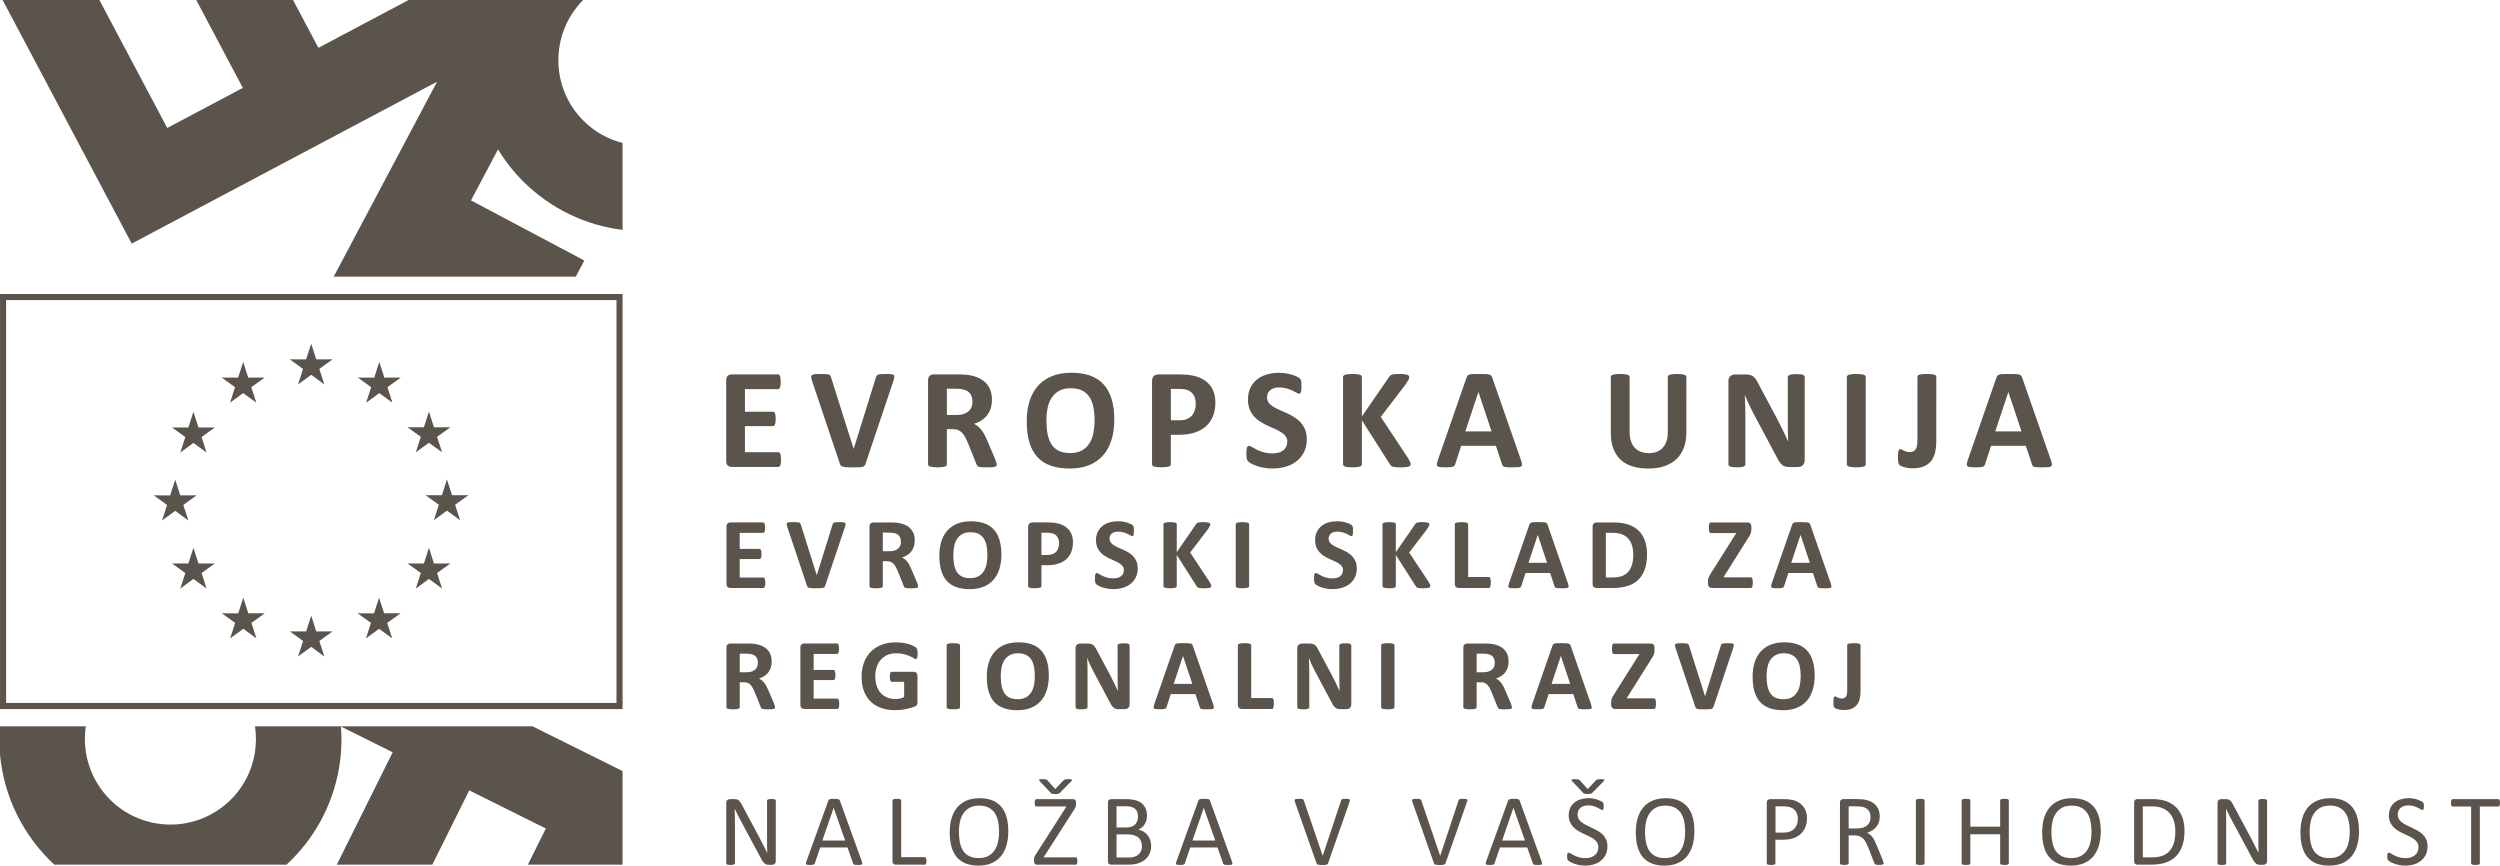
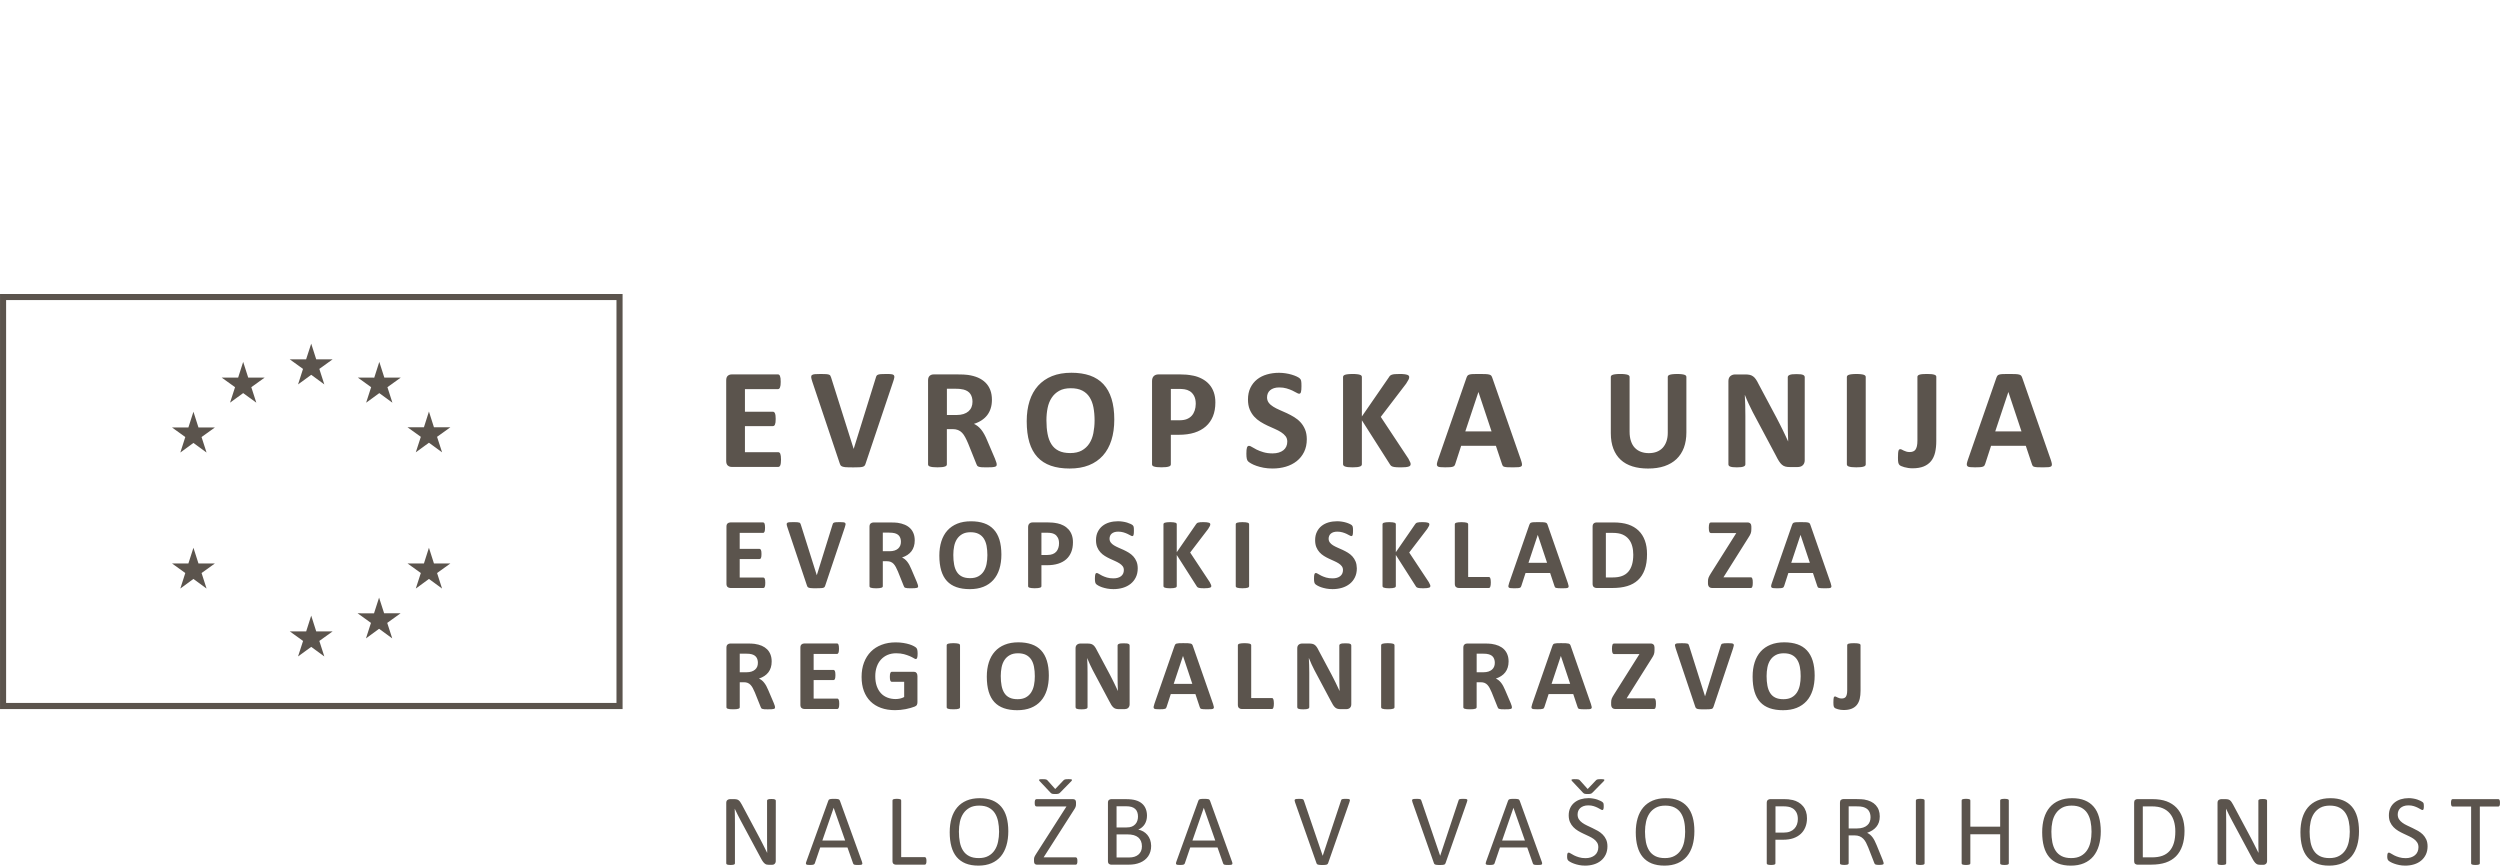
<svg xmlns="http://www.w3.org/2000/svg" version="1.1" id="Layer_1" x="0px" y="0px" width="144.405px" height="50px" viewBox="0 0 144.405 50" style="enable-background:new 0 0 144.405 50;" xml:space="preserve">
  <style type="text/css">
	.st0{fill:#5b544d;}
</style>
  <g>
    <g>
      <g>
        <polygon class="st0" points="17.216,22.205 17.976,21.65 18.733,22.205 18.445,21.309 19.214,20.755 18.265,20.755      17.976,19.85 17.682,20.755 16.734,20.755 17.503,21.309    " />
        <polygon class="st0" points="13.288,23.259 14.046,22.706 14.805,23.259 14.516,22.365 15.287,21.811 14.337,21.811      14.046,20.903 13.756,21.811 12.805,21.811 13.577,22.365    " />
        <polygon class="st0" points="11.173,23.782 10.882,24.691 9.934,24.69 10.703,25.244 10.416,26.14 11.173,25.584      11.931,26.14 11.642,25.244 12.414,24.69 11.463,24.69    " />
-         <polygon class="st0" points="10.12,29.509 10.878,30.061 10.589,29.166 11.358,28.611 10.41,28.611 10.12,27.704      9.829,28.616 8.879,28.611 9.65,29.166 9.361,30.061    " />
        <polygon class="st0" points="11.463,32.545 11.173,31.64 10.882,32.547 9.934,32.545 10.703,33.099 10.416,33.996      11.173,33.44 11.931,33.996 11.643,33.099 12.414,32.545    " />
-         <polygon class="st0" points="14.341,35.425 14.052,34.52 13.763,35.427 12.813,35.425 13.584,35.98 13.294,36.875      14.052,36.32 14.812,36.875 14.523,35.98 15.293,35.425    " />
        <polygon class="st0" points="18.265,36.469 17.976,35.56 17.686,36.469 16.737,36.469 17.506,37.022 17.216,37.917      17.976,37.365 18.733,37.917 18.445,37.022 19.216,36.469    " />
        <polygon class="st0" points="22.188,35.425 21.896,34.52 21.604,35.427 20.656,35.425 21.428,35.98 21.139,36.875      21.896,36.32 22.656,36.875 22.367,35.98 23.138,35.425    " />
        <polygon class="st0" points="25.065,32.545 24.776,31.64 24.487,32.547 23.537,32.545 24.308,33.099 24.017,33.996      24.776,33.44 25.534,33.996 25.246,33.099 26.017,32.545    " />
-         <polygon class="st0" points="27.059,28.602 26.108,28.602 25.816,27.693 25.527,28.602 24.576,28.602 25.349,29.155      25.06,30.05 25.816,29.496 26.576,30.05 26.288,29.155    " />
        <polygon class="st0" points="24.017,26.127 24.776,25.573 25.535,26.127 25.245,25.232 26.016,24.679 25.065,24.679      24.776,23.771 24.487,24.68 23.537,24.679 24.308,25.232    " />
        <polygon class="st0" points="21.909,20.903 21.618,21.813 20.668,21.81 21.438,22.365 21.148,23.261 21.909,22.707      22.666,23.261 22.378,22.365 23.15,21.81 22.199,21.81    " />
      </g>
      <g>
-         <path class="st0" d="M30.207,10.466c1.615,1.615,3.65,2.551,5.754,2.814V8.258c-0.829-0.213-1.614-0.637-2.262-1.286     C31.775,5.046,31.771,1.93,33.685,0H23.602l-5.211,2.763L16.927,0h-5.592l2.692,5.077l-4.366,2.314L5.74,0H0.15     l5.144,9.705l2.314,4.366l17.638-9.351l-5.971,11.261h13.982l0.495-0.933l-6.547-3.473l1.56-2.943     C29.165,9.282,29.643,9.9,30.207,10.466z" />
-       </g>
+         </g>
      <g>
-         <path class="st0" d="M35.961,49.945v-5.406l-5.199-2.585H14.729c0.074,0.498,0.076,1.016-0.01,1.539     c-0.443,2.691-2.985,4.515-5.68,4.07c-2.668-0.442-4.48-2.944-4.081-5.609H0v1.627     c0.222,2.465,1.368,4.726,3.137,6.364h13.413c1.56-1.44,2.672-3.389,3.044-5.647     c0.131-0.787,0.158-1.568,0.103-2.33l2.985,1.485l-3.228,6.492h5.517l2.135-4.292l4.423,2.203l-1.039,2.09     H35.961z" />
-       </g>
+         </g>
    </g>
    <path class="st0" d="M144.399,46.278c-0.004-0.028-0.01-0.051-0.019-0.069c-0.008-0.018-0.019-0.03-0.032-0.039   c-0.012-0.007-0.028-0.011-0.043-0.011h-2.633c-0.015,0-0.029,0.004-0.041,0.011   c-0.014,0.008-0.023,0.021-0.032,0.039c-0.008,0.018-0.014,0.041-0.019,0.069   c-0.004,0.029-0.007,0.06-0.007,0.098c0,0.037,0.003,0.07,0.007,0.098c0.005,0.028,0.011,0.048,0.019,0.065   c0.008,0.018,0.018,0.029,0.032,0.037c0.012,0.007,0.026,0.012,0.041,0.012h1.065v3.28   c0,0.017,0.004,0.03,0.011,0.041c0.008,0.012,0.022,0.021,0.041,0.029c0.019,0.007,0.045,0.012,0.08,0.017   c0.033,0.005,0.071,0.008,0.12,0.008c0.048,0,0.088-0.003,0.121-0.008c0.032-0.004,0.058-0.01,0.077-0.017   c0.019-0.008,0.033-0.017,0.041-0.029c0.007-0.011,0.012-0.025,0.012-0.041v-3.28h1.064   c0.015,0,0.03-0.005,0.043-0.012c0.012-0.008,0.023-0.019,0.032-0.037c0.01-0.017,0.015-0.037,0.019-0.065   c0.004-0.028,0.005-0.06,0.005-0.098C144.405,46.338,144.403,46.307,144.399,46.278 M140.147,48.493   c-0.051-0.11-0.116-0.206-0.195-0.286c-0.081-0.081-0.173-0.151-0.277-0.211   c-0.103-0.059-0.209-0.114-0.317-0.164c-0.107-0.051-0.212-0.099-0.315-0.149c-0.105-0.048-0.196-0.102-0.277-0.161   c-0.081-0.058-0.146-0.125-0.194-0.201c-0.05-0.077-0.074-0.167-0.074-0.273c0-0.071,0.012-0.14,0.038-0.205   c0.025-0.063,0.063-0.12,0.114-0.167c0.051-0.047,0.114-0.084,0.193-0.113c0.077-0.028,0.171-0.043,0.275-0.043   c0.113,0,0.215,0.015,0.306,0.043c0.091,0.029,0.169,0.061,0.235,0.094c0.066,0.035,0.122,0.065,0.168,0.092   c0.045,0.028,0.08,0.041,0.102,0.041c0.012,0,0.025-0.004,0.036-0.014c0.011-0.008,0.019-0.022,0.025-0.04   c0.006-0.019,0.01-0.041,0.012-0.069c0.004-0.028,0.005-0.059,0.005-0.094c0-0.037-0.001-0.068-0.004-0.091   c-0.001-0.023-0.004-0.043-0.008-0.06c-0.004-0.015-0.008-0.03-0.014-0.04   c-0.007-0.011-0.018-0.026-0.037-0.044c-0.018-0.018-0.058-0.043-0.116-0.073   c-0.059-0.03-0.125-0.058-0.2-0.083c-0.076-0.025-0.155-0.044-0.241-0.058c-0.085-0.015-0.168-0.022-0.252-0.022   c-0.165,0-0.317,0.022-0.458,0.065c-0.142,0.044-0.263,0.109-0.366,0.193c-0.102,0.084-0.182,0.187-0.239,0.311   c-0.056,0.124-0.085,0.266-0.085,0.423c0,0.154,0.023,0.286,0.074,0.396c0.05,0.11,0.114,0.206,0.194,0.288   c0.08,0.083,0.171,0.153,0.273,0.215c0.101,0.061,0.205,0.114,0.312,0.164c0.107,0.051,0.212,0.099,0.314,0.147   c0.103,0.048,0.194,0.101,0.274,0.157c0.08,0.058,0.144,0.125,0.193,0.201c0.05,0.076,0.074,0.168,0.074,0.275   c0,0.099-0.018,0.189-0.054,0.266c-0.034,0.078-0.085,0.145-0.15,0.197c-0.066,0.054-0.143,0.096-0.234,0.125   c-0.091,0.029-0.191,0.044-0.3,0.044c-0.144,0-0.273-0.017-0.381-0.052c-0.11-0.033-0.205-0.07-0.282-0.109   c-0.078-0.04-0.143-0.076-0.191-0.109c-0.051-0.033-0.089-0.05-0.116-0.05c-0.017,0-0.03,0.003-0.041,0.011   c-0.012,0.007-0.022,0.018-0.03,0.036c-0.007,0.018-0.012,0.04-0.017,0.069   c-0.004,0.029-0.007,0.063-0.007,0.107c0,0.061,0.005,0.109,0.017,0.145c0.011,0.036,0.028,0.066,0.05,0.089   c0.022,0.023,0.063,0.051,0.12,0.084c0.058,0.034,0.129,0.066,0.213,0.096c0.085,0.032,0.182,0.058,0.29,0.08   C138.69,49.989,138.807,50,138.934,50c0.182,0,0.351-0.025,0.508-0.073c0.157-0.048,0.293-0.121,0.409-0.217   c0.116-0.096,0.206-0.213,0.273-0.352c0.065-0.139,0.098-0.297,0.098-0.473   C140.221,48.734,140.196,48.603,140.147,48.493 M135.669,48.625c-0.039,0.184-0.105,0.345-0.196,0.484   c-0.092,0.139-0.212,0.251-0.362,0.332c-0.15,0.083-0.336,0.124-0.555,0.124c-0.223,0-0.407-0.038-0.555-0.113   c-0.147-0.076-0.264-0.18-0.351-0.317c-0.088-0.135-0.15-0.297-0.187-0.483c-0.037-0.187-0.055-0.392-0.055-0.615   c0-0.201,0.019-0.392,0.059-0.574c0.04-0.183,0.106-0.341,0.198-0.479c0.094-0.136,0.213-0.245,0.361-0.328   c0.149-0.081,0.332-0.122,0.551-0.122c0.217,0,0.401,0.038,0.548,0.114c0.149,0.076,0.267,0.182,0.355,0.317   c0.088,0.136,0.151,0.296,0.19,0.48c0.039,0.184,0.058,0.384,0.058,0.598   C135.728,48.248,135.708,48.442,135.669,48.625 M136.159,47.193c-0.068-0.237-0.169-0.436-0.307-0.596   c-0.138-0.161-0.31-0.283-0.516-0.367c-0.208-0.084-0.45-0.125-0.728-0.125c-0.289,0-0.542,0.047-0.758,0.139   c-0.216,0.092-0.397,0.224-0.541,0.394c-0.144,0.171-0.252,0.379-0.325,0.622   c-0.071,0.244-0.107,0.515-0.107,0.814c0,0.312,0.033,0.588,0.099,0.827c0.066,0.241,0.167,0.441,0.303,0.603   c0.135,0.161,0.307,0.285,0.515,0.37c0.208,0.084,0.453,0.127,0.738,0.127c0.289,0,0.541-0.047,0.758-0.139   c0.216-0.092,0.396-0.226,0.54-0.396c0.143-0.173,0.251-0.383,0.324-0.629c0.072-0.245,0.107-0.522,0.107-0.827   C136.26,47.703,136.226,47.43,136.159,47.193 M130.95,46.245c0-0.014-0.004-0.026-0.012-0.039   c-0.008-0.012-0.022-0.022-0.04-0.03c-0.018-0.01-0.044-0.015-0.077-0.019c-0.033-0.004-0.073-0.005-0.117-0.005   c-0.052,0-0.094,0.001-0.125,0.005c-0.033,0.004-0.058,0.01-0.077,0.019c-0.021,0.008-0.033,0.018-0.043,0.03   c-0.008,0.012-0.011,0.025-0.011,0.039v2.054c0,0.153,0,0.314,0.001,0.48c0,0.167,0.003,0.328,0.007,0.482h-0.003   c-0.045-0.092-0.091-0.183-0.138-0.274c-0.045-0.091-0.092-0.183-0.139-0.277   c-0.048-0.094-0.098-0.189-0.147-0.285c-0.051-0.096-0.105-0.196-0.158-0.297l-0.888-1.661   c-0.033-0.061-0.063-0.11-0.092-0.15c-0.029-0.04-0.059-0.072-0.091-0.094c-0.03-0.024-0.066-0.039-0.106-0.048   c-0.038-0.01-0.088-0.015-0.146-0.015h-0.248c-0.052,0-0.101,0.017-0.145,0.05   c-0.044,0.033-0.066,0.089-0.066,0.167v3.492c0,0.015,0.004,0.028,0.012,0.04c0.007,0.012,0.021,0.022,0.04,0.03   c0.018,0.007,0.044,0.012,0.076,0.017c0.032,0.005,0.072,0.008,0.121,0.008c0.05,0,0.091-0.003,0.122-0.008   c0.032-0.004,0.058-0.01,0.077-0.017c0.019-0.008,0.033-0.018,0.041-0.03c0.008-0.012,0.012-0.025,0.012-0.04   v-2.284c0-0.145,0-0.289-0.003-0.436c-0.001-0.146-0.006-0.289-0.008-0.429h0.006   c0.052,0.116,0.11,0.234,0.171,0.355c0.062,0.122,0.123,0.238,0.183,0.35l1.155,2.153   c0.039,0.076,0.077,0.139,0.113,0.187c0.035,0.048,0.07,0.088,0.105,0.116c0.036,0.029,0.073,0.048,0.113,0.059   c0.039,0.01,0.085,0.015,0.138,0.015h0.165c0.026,0,0.052-0.004,0.08-0.011   c0.026-0.008,0.05-0.021,0.072-0.039c0.021-0.018,0.037-0.04,0.05-0.068c0.014-0.028,0.021-0.06,0.021-0.099   L130.95,46.245L130.95,46.245z M125.569,48.685c-0.056,0.189-0.139,0.345-0.251,0.469   c-0.112,0.125-0.249,0.217-0.416,0.278c-0.167,0.061-0.369,0.091-0.611,0.091h-0.518V46.578h0.512   c0.262,0,0.475,0.036,0.64,0.109c0.167,0.071,0.303,0.172,0.412,0.3c0.109,0.129,0.187,0.282,0.238,0.458   c0.051,0.176,0.076,0.367,0.076,0.571C125.652,48.274,125.624,48.498,125.569,48.685 M126.064,47.23   c-0.08-0.226-0.196-0.418-0.348-0.578c-0.153-0.158-0.343-0.281-0.57-0.366   c-0.226-0.084-0.502-0.127-0.83-0.127h-0.858c-0.044,0-0.087,0.015-0.127,0.045   c-0.04,0.03-0.059,0.083-0.059,0.16v3.375c0,0.077,0.019,0.129,0.059,0.16   c0.04,0.03,0.083,0.045,0.127,0.045h0.802c0.324,0,0.603-0.04,0.837-0.12c0.234-0.08,0.431-0.201,0.592-0.361   c0.16-0.163,0.282-0.365,0.366-0.61c0.084-0.244,0.127-0.53,0.127-0.858   C126.182,47.712,126.142,47.456,126.064,47.23 M120.753,48.625c-0.04,0.184-0.105,0.345-0.197,0.484   c-0.091,0.139-0.212,0.251-0.362,0.332c-0.15,0.083-0.336,0.124-0.555,0.124c-0.223,0-0.407-0.038-0.553-0.113   c-0.147-0.076-0.264-0.18-0.352-0.317c-0.088-0.135-0.15-0.297-0.187-0.483   c-0.037-0.187-0.055-0.392-0.055-0.615c0-0.201,0.019-0.392,0.059-0.574c0.04-0.183,0.106-0.341,0.2-0.479   c0.092-0.136,0.212-0.245,0.361-0.328c0.147-0.081,0.33-0.122,0.549-0.122c0.217,0,0.401,0.038,0.549,0.114   c0.147,0.076,0.266,0.182,0.354,0.317c0.089,0.136,0.153,0.296,0.191,0.48c0.037,0.184,0.056,0.384,0.056,0.598   C120.811,48.248,120.791,48.442,120.753,48.625 M121.242,47.193c-0.068-0.237-0.169-0.436-0.307-0.596   c-0.138-0.161-0.31-0.283-0.516-0.367c-0.206-0.084-0.449-0.125-0.728-0.125c-0.289,0-0.541,0.047-0.757,0.139   c-0.217,0.092-0.398,0.224-0.542,0.394c-0.144,0.171-0.252,0.379-0.325,0.622   c-0.071,0.244-0.107,0.515-0.107,0.814c0,0.312,0.033,0.588,0.099,0.827c0.066,0.241,0.168,0.441,0.303,0.603   c0.136,0.161,0.307,0.285,0.515,0.37c0.208,0.084,0.454,0.127,0.739,0.127c0.288,0,0.541-0.047,0.757-0.139   c0.216-0.092,0.396-0.226,0.54-0.396c0.143-0.173,0.252-0.383,0.324-0.629c0.073-0.245,0.109-0.522,0.109-0.827   C121.343,47.703,121.309,47.43,121.242,47.193 M116.033,46.237c0-0.017-0.004-0.03-0.011-0.043   c-0.008-0.011-0.022-0.019-0.041-0.028c-0.019-0.007-0.045-0.012-0.077-0.017c-0.032-0.005-0.072-0.008-0.118-0.008   c-0.051,0-0.092,0.003-0.124,0.008c-0.03,0.004-0.056,0.01-0.076,0.017c-0.019,0.008-0.033,0.017-0.041,0.028   c-0.007,0.012-0.011,0.026-0.011,0.043v1.514h-1.723v-1.514c0-0.017-0.004-0.03-0.011-0.043   c-0.008-0.011-0.022-0.019-0.041-0.028c-0.019-0.007-0.045-0.012-0.077-0.017c-0.033-0.005-0.073-0.008-0.121-0.008   c-0.048,0-0.087,0.003-0.12,0.008c-0.033,0.004-0.061,0.01-0.08,0.017c-0.019,0.008-0.033,0.017-0.041,0.028   c-0.008,0.012-0.011,0.026-0.011,0.043v3.631c0,0.017,0.003,0.03,0.011,0.041c0.008,0.012,0.022,0.021,0.041,0.029   c0.019,0.007,0.047,0.012,0.08,0.017c0.033,0.005,0.071,0.008,0.12,0.008c0.048,0,0.088-0.003,0.121-0.008   c0.032-0.004,0.058-0.01,0.077-0.017c0.019-0.008,0.033-0.017,0.041-0.029c0.007-0.011,0.011-0.025,0.011-0.041   v-1.678h1.723v1.678c0,0.017,0.004,0.03,0.011,0.041c0.008,0.012,0.022,0.021,0.041,0.029   c0.019,0.007,0.045,0.012,0.076,0.017c0.032,0.005,0.073,0.008,0.124,0.008c0.047,0,0.087-0.003,0.118-0.008   c0.032-0.004,0.058-0.01,0.077-0.017c0.019-0.008,0.033-0.017,0.041-0.029c0.007-0.011,0.011-0.025,0.011-0.041   V46.237z M111.168,46.237c0-0.017-0.004-0.03-0.011-0.043c-0.008-0.011-0.022-0.019-0.041-0.028   c-0.019-0.007-0.045-0.012-0.078-0.017c-0.032-0.005-0.073-0.008-0.121-0.008c-0.044,0-0.083,0.003-0.116,0.008   c-0.032,0.004-0.058,0.01-0.078,0.017c-0.021,0.008-0.036,0.017-0.044,0.028   c-0.01,0.012-0.014,0.026-0.014,0.043v3.631c0,0.017,0.004,0.03,0.012,0.041   c0.008,0.012,0.021,0.021,0.041,0.029c0.019,0.007,0.045,0.012,0.079,0.017c0.033,0.005,0.073,0.008,0.12,0.008   c0.048,0,0.089-0.003,0.121-0.008c0.033-0.004,0.059-0.01,0.078-0.017c0.019-0.008,0.033-0.017,0.041-0.029   c0.007-0.011,0.011-0.025,0.011-0.041L111.168,46.237L111.168,46.237z M108.001,47.465   c-0.029,0.077-0.077,0.146-0.142,0.202c-0.063,0.058-0.144,0.103-0.241,0.135   c-0.096,0.033-0.212,0.05-0.344,0.05h-0.491v-1.276h0.424c0.101,0,0.18,0.003,0.242,0.008   c0.06,0.007,0.116,0.017,0.165,0.029c0.155,0.045,0.267,0.12,0.333,0.222c0.066,0.103,0.099,0.227,0.099,0.376   C108.046,47.302,108.031,47.386,108.001,47.465 M108.792,49.803c-0.008-0.029-0.025-0.078-0.052-0.149l-0.34-0.833   c-0.039-0.096-0.079-0.182-0.117-0.258c-0.039-0.077-0.08-0.143-0.124-0.202c-0.044-0.058-0.091-0.109-0.142-0.15   c-0.051-0.041-0.107-0.077-0.169-0.105c0.11-0.039,0.212-0.087,0.301-0.143c0.089-0.057,0.167-0.124,0.23-0.2   c0.065-0.077,0.114-0.167,0.149-0.267c0.034-0.1,0.051-0.213,0.051-0.34c0-0.131-0.019-0.251-0.058-0.359   c-0.037-0.107-0.095-0.204-0.171-0.288c-0.076-0.084-0.169-0.153-0.282-0.208   c-0.112-0.054-0.241-0.094-0.387-0.12c-0.051-0.005-0.109-0.011-0.172-0.017   c-0.063-0.004-0.142-0.007-0.238-0.007h-0.804c-0.045,0-0.088,0.015-0.128,0.045   c-0.04,0.03-0.059,0.083-0.059,0.16v3.503c0,0.017,0.003,0.03,0.011,0.041   c0.008,0.012,0.022,0.021,0.041,0.029c0.019,0.007,0.045,0.012,0.077,0.017c0.032,0.005,0.073,0.008,0.121,0.008   c0.05,0,0.091-0.003,0.123-0.008c0.032-0.004,0.058-0.01,0.076-0.017c0.018-0.008,0.032-0.017,0.041-0.029   c0.008-0.011,0.012-0.025,0.012-0.041v-1.612h0.336c0.116,0,0.215,0.018,0.296,0.052   c0.083,0.035,0.154,0.081,0.213,0.143c0.06,0.062,0.113,0.135,0.157,0.22c0.044,0.084,0.087,0.177,0.127,0.278   l0.348,0.892c0.008,0.023,0.018,0.044,0.028,0.059c0.011,0.015,0.026,0.028,0.047,0.037   c0.018,0.008,0.044,0.014,0.077,0.018c0.032,0.004,0.073,0.007,0.124,0.007c0.059,0,0.105-0.003,0.14-0.007   c0.036-0.004,0.063-0.01,0.081-0.017c0.021-0.008,0.033-0.018,0.039-0.03c0.007-0.011,0.01-0.025,0.01-0.041   C108.804,49.853,108.8,49.831,108.792,49.803 M103.795,47.624c-0.035,0.096-0.087,0.179-0.155,0.248   c-0.068,0.07-0.151,0.124-0.253,0.163c-0.099,0.039-0.226,0.059-0.377,0.059h-0.454v-1.518h0.465   c0.085,0,0.175,0.007,0.264,0.021c0.091,0.012,0.179,0.045,0.264,0.096c0.084,0.051,0.155,0.128,0.213,0.231   c0.056,0.103,0.085,0.231,0.085,0.385C103.847,47.422,103.831,47.528,103.795,47.624 M104.317,46.878   c-0.039-0.118-0.096-0.222-0.171-0.311c-0.074-0.091-0.164-0.167-0.27-0.227   c-0.107-0.062-0.211-0.103-0.314-0.127c-0.102-0.022-0.191-0.036-0.266-0.044   c-0.076-0.005-0.154-0.01-0.235-0.01h-0.811c-0.051,0-0.096,0.017-0.138,0.05   c-0.04,0.033-0.061,0.089-0.061,0.167v3.492c0,0.017,0.003,0.03,0.011,0.041c0.008,0.012,0.022,0.021,0.041,0.029   c0.019,0.007,0.045,0.012,0.077,0.017c0.032,0.005,0.073,0.008,0.122,0.008c0.048,0,0.088-0.003,0.121-0.008   c0.032-0.004,0.058-0.01,0.076-0.017c0.018-0.008,0.032-0.017,0.041-0.029c0.008-0.011,0.012-0.025,0.012-0.041   v-1.363h0.431c0.234,0,0.435-0.029,0.603-0.087c0.169-0.059,0.311-0.142,0.428-0.249   c0.116-0.107,0.205-0.237,0.267-0.39c0.062-0.151,0.094-0.322,0.094-0.511   C104.377,47.126,104.357,46.996,104.317,46.878 M97.28,48.625c-0.039,0.184-0.105,0.345-0.195,0.484   c-0.092,0.139-0.212,0.251-0.363,0.332c-0.15,0.083-0.335,0.124-0.553,0.124c-0.223,0-0.407-0.038-0.555-0.113   c-0.146-0.076-0.264-0.18-0.351-0.317c-0.088-0.135-0.15-0.297-0.189-0.483   c-0.036-0.187-0.055-0.392-0.055-0.615c0-0.201,0.021-0.392,0.061-0.574c0.04-0.183,0.106-0.341,0.198-0.479   c0.092-0.136,0.212-0.245,0.361-0.328c0.149-0.081,0.332-0.122,0.549-0.122c0.219,0,0.402,0.038,0.549,0.114   c0.149,0.076,0.267,0.182,0.355,0.317c0.088,0.136,0.151,0.296,0.19,0.48c0.039,0.184,0.056,0.384,0.056,0.598   C97.338,48.248,97.319,48.442,97.28,48.625 M97.77,47.193c-0.067-0.237-0.171-0.436-0.307-0.596   c-0.138-0.161-0.31-0.283-0.516-0.367c-0.208-0.084-0.45-0.125-0.73-0.125c-0.288,0-0.541,0.047-0.757,0.139   c-0.216,0.092-0.396,0.224-0.541,0.394c-0.144,0.171-0.253,0.379-0.325,0.622   c-0.072,0.244-0.109,0.515-0.109,0.814c0,0.312,0.033,0.588,0.101,0.827c0.066,0.241,0.167,0.441,0.303,0.603   c0.135,0.161,0.307,0.285,0.515,0.37C95.612,49.957,95.857,50,96.142,50c0.289,0,0.541-0.047,0.757-0.139   c0.217-0.092,0.398-0.226,0.541-0.396c0.143-0.173,0.251-0.383,0.324-0.629c0.071-0.245,0.107-0.522,0.107-0.827   C97.871,47.703,97.838,47.43,97.77,47.193 M91.807,45.861c0.028-0.001,0.052-0.005,0.074-0.012   c0.021-0.007,0.041-0.015,0.059-0.026c0.017-0.011,0.033-0.025,0.048-0.043l0.654-0.665   c0.015-0.017,0.025-0.033,0.03-0.048c0.004-0.014,0.003-0.026-0.008-0.034   c-0.01-0.01-0.029-0.015-0.056-0.021c-0.029-0.004-0.066-0.007-0.113-0.007c-0.052,0-0.096,0.001-0.132,0.003   c-0.035,0.001-0.063,0.006-0.085,0.011c-0.023,0.005-0.043,0.015-0.059,0.025c-0.017,0.011-0.032,0.025-0.044,0.04   l-0.468,0.491l-0.452-0.502c-0.011-0.01-0.023-0.021-0.034-0.03c-0.012-0.01-0.029-0.017-0.051-0.022   c-0.021-0.004-0.05-0.008-0.084-0.011c-0.036-0.003-0.083-0.004-0.14-0.004c-0.044,0-0.079,0.001-0.106,0.005   c-0.028,0.004-0.045,0.01-0.058,0.019c-0.012,0.008-0.015,0.021-0.012,0.034c0.004,0.015,0.015,0.032,0.033,0.051   l0.625,0.665c0.018,0.018,0.035,0.032,0.05,0.044c0.014,0.011,0.032,0.019,0.052,0.026   c0.019,0.005,0.044,0.01,0.071,0.011c0.028,0.003,0.061,0.003,0.102,0.003   C91.744,45.864,91.778,45.864,91.807,45.861 M92.773,48.493c-0.05-0.11-0.116-0.206-0.197-0.286   c-0.08-0.081-0.172-0.151-0.275-0.211c-0.105-0.059-0.209-0.114-0.317-0.164c-0.107-0.051-0.212-0.099-0.315-0.149   c-0.103-0.048-0.195-0.102-0.277-0.161c-0.081-0.058-0.146-0.125-0.195-0.201c-0.048-0.077-0.072-0.167-0.072-0.273   c0-0.071,0.012-0.14,0.037-0.205c0.026-0.063,0.063-0.12,0.114-0.167c0.051-0.047,0.116-0.084,0.193-0.113   c0.078-0.028,0.169-0.043,0.275-0.043c0.113,0,0.215,0.015,0.306,0.043c0.091,0.029,0.169,0.061,0.235,0.094   c0.066,0.035,0.122,0.065,0.168,0.092c0.047,0.028,0.08,0.041,0.102,0.041c0.014,0,0.025-0.004,0.036-0.014   c0.011-0.008,0.019-0.022,0.025-0.04c0.007-0.019,0.011-0.041,0.014-0.069c0.003-0.028,0.004-0.059,0.004-0.094   c0-0.037-0.001-0.068-0.003-0.091c-0.003-0.023-0.005-0.043-0.008-0.06c-0.004-0.015-0.01-0.03-0.015-0.04   c-0.005-0.011-0.018-0.026-0.037-0.044c-0.018-0.018-0.056-0.043-0.116-0.073   c-0.058-0.03-0.125-0.058-0.2-0.083c-0.076-0.025-0.155-0.044-0.241-0.058c-0.084-0.015-0.169-0.022-0.252-0.022   c-0.164,0-0.317,0.022-0.458,0.065c-0.142,0.044-0.263,0.109-0.365,0.193c-0.103,0.084-0.183,0.187-0.241,0.311   c-0.058,0.124-0.087,0.266-0.087,0.423c0,0.154,0.026,0.286,0.076,0.396c0.05,0.11,0.114,0.206,0.194,0.288   c0.08,0.083,0.171,0.153,0.273,0.215c0.101,0.061,0.205,0.114,0.312,0.164c0.107,0.051,0.212,0.099,0.314,0.147   c0.103,0.048,0.194,0.101,0.274,0.157c0.08,0.058,0.144,0.125,0.193,0.201c0.05,0.076,0.074,0.168,0.074,0.275   c0,0.099-0.018,0.189-0.054,0.266c-0.034,0.078-0.085,0.145-0.15,0.197c-0.066,0.054-0.143,0.096-0.234,0.125   c-0.091,0.029-0.191,0.044-0.3,0.044c-0.144,0-0.271-0.017-0.381-0.052c-0.11-0.033-0.204-0.07-0.282-0.109   c-0.078-0.04-0.142-0.076-0.193-0.109c-0.048-0.033-0.088-0.05-0.116-0.05c-0.015,0-0.029,0.003-0.04,0.011   c-0.011,0.007-0.022,0.018-0.029,0.036c-0.008,0.018-0.014,0.04-0.018,0.069c-0.004,0.029-0.005,0.063-0.005,0.107   c0,0.061,0.004,0.109,0.015,0.145c0.011,0.036,0.028,0.066,0.05,0.089c0.023,0.023,0.063,0.051,0.121,0.084   c0.058,0.034,0.128,0.066,0.213,0.096c0.084,0.032,0.18,0.058,0.289,0.08C91.316,49.989,91.434,50,91.561,50   c0.182,0,0.351-0.025,0.508-0.073c0.157-0.048,0.293-0.121,0.409-0.217c0.117-0.096,0.206-0.213,0.273-0.352   c0.065-0.139,0.098-0.297,0.098-0.473C92.848,48.734,92.823,48.603,92.773,48.493 M88.082,48.549h-1.316l0.652-1.886   h0.003L88.082,48.549z M87.781,46.25c-0.007-0.022-0.018-0.04-0.032-0.054c-0.014-0.015-0.033-0.026-0.059-0.034   c-0.025-0.007-0.058-0.012-0.099-0.015c-0.041-0.003-0.092-0.005-0.155-0.005c-0.058,0-0.106,0.003-0.145,0.005   c-0.037,0.003-0.069,0.008-0.094,0.015c-0.025,0.008-0.043,0.019-0.055,0.032   c-0.012,0.015-0.023,0.032-0.032,0.054l-1.269,3.516c-0.015,0.043-0.023,0.077-0.025,0.103   c0,0.028,0.005,0.047,0.021,0.06s0.04,0.023,0.076,0.028c0.037,0.005,0.083,0.008,0.139,0.008   c0.055,0,0.099-0.003,0.134-0.007c0.035-0.004,0.061-0.01,0.079-0.018c0.019-0.01,0.033-0.021,0.043-0.033   c0.01-0.012,0.018-0.028,0.023-0.045l0.31-0.91h1.575l0.325,0.921c0.007,0.018,0.015,0.033,0.025,0.045   c0.008,0.011,0.022,0.021,0.04,0.028c0.019,0.007,0.047,0.011,0.083,0.014c0.036,0.003,0.084,0.005,0.145,0.005   c0.06,0,0.109-0.003,0.144-0.007c0.037-0.004,0.062-0.012,0.077-0.026c0.017-0.014,0.023-0.033,0.022-0.06   c0-0.025-0.008-0.061-0.025-0.103L87.781,46.25z M84.729,46.341c0.017-0.043,0.026-0.077,0.029-0.103   c0.003-0.028-0.003-0.047-0.015-0.06c-0.012-0.014-0.037-0.023-0.072-0.028   c-0.036-0.005-0.083-0.008-0.143-0.008c-0.059,0-0.106,0.003-0.14,0.005c-0.036,0.003-0.063,0.008-0.083,0.015   c-0.019,0.008-0.033,0.019-0.041,0.032c-0.007,0.015-0.014,0.032-0.019,0.054l-1.056,3.18h-0.004l-1.085-3.185   c-0.008-0.021-0.017-0.036-0.025-0.05c-0.01-0.012-0.022-0.022-0.04-0.03   c-0.017-0.007-0.041-0.012-0.074-0.015c-0.032-0.003-0.076-0.005-0.131-0.005c-0.066,0-0.118,0.003-0.157,0.007   c-0.039,0.004-0.067,0.012-0.085,0.026c-0.018,0.014-0.026,0.033-0.025,0.059   c0.001,0.026,0.01,0.062,0.025,0.105l1.238,3.516c0.005,0.015,0.012,0.029,0.019,0.04   c0.007,0.011,0.015,0.019,0.028,0.028c0.011,0.007,0.026,0.014,0.043,0.019c0.017,0.004,0.037,0.008,0.059,0.012   c0.023,0.004,0.052,0.007,0.084,0.007c0.032,0.001,0.07,0.003,0.113,0.003c0.056,0,0.103-0.003,0.142-0.005   c0.037-0.003,0.069-0.008,0.094-0.015c0.025-0.008,0.043-0.019,0.056-0.033c0.014-0.014,0.025-0.03,0.033-0.052   L84.729,46.341z M77.945,46.341c0.015-0.043,0.025-0.077,0.028-0.103c0.003-0.028-0.003-0.047-0.015-0.06   c-0.012-0.014-0.036-0.023-0.071-0.028c-0.035-0.005-0.083-0.008-0.143-0.008c-0.059,0-0.105,0.003-0.141,0.005   c-0.036,0.003-0.062,0.008-0.081,0.015c-0.021,0.008-0.034,0.019-0.041,0.032   c-0.008,0.015-0.015,0.032-0.021,0.054l-1.056,3.18h-0.004l-1.085-3.185c-0.007-0.021-0.015-0.036-0.025-0.05   c-0.008-0.012-0.022-0.022-0.04-0.03c-0.017-0.007-0.041-0.012-0.074-0.015   c-0.032-0.003-0.076-0.005-0.129-0.005c-0.066,0-0.12,0.003-0.158,0.007c-0.039,0.004-0.068,0.012-0.085,0.026   s-0.025,0.033-0.025,0.059c0.001,0.026,0.01,0.062,0.025,0.105l1.238,3.516c0.005,0.015,0.012,0.029,0.019,0.04   c0.007,0.011,0.017,0.019,0.028,0.028c0.012,0.007,0.026,0.014,0.043,0.019c0.017,0.004,0.036,0.008,0.06,0.012   c0.023,0.004,0.051,0.007,0.083,0.007c0.033,0.001,0.07,0.003,0.113,0.003c0.056,0,0.103-0.003,0.142-0.005   c0.039-0.003,0.069-0.008,0.094-0.015c0.025-0.008,0.043-0.019,0.058-0.033c0.012-0.014,0.023-0.03,0.032-0.052   L77.945,46.341z M70.195,48.549h-1.317l0.654-1.886h0.003L70.195,48.549z M69.893,46.25   c-0.008-0.022-0.019-0.04-0.032-0.054c-0.015-0.015-0.033-0.026-0.059-0.034   c-0.025-0.007-0.058-0.012-0.101-0.015c-0.04-0.003-0.092-0.005-0.154-0.005c-0.058,0-0.107,0.003-0.145,0.005   c-0.039,0.003-0.069,0.008-0.094,0.015c-0.025,0.008-0.043,0.019-0.057,0.032   c-0.012,0.015-0.022,0.032-0.03,0.054l-1.269,3.516c-0.017,0.043-0.023,0.077-0.025,0.103   c-0.001,0.028,0.005,0.047,0.021,0.06c0.014,0.014,0.04,0.023,0.076,0.028c0.036,0.005,0.083,0.008,0.139,0.008   c0.055,0,0.099-0.003,0.134-0.007c0.034-0.004,0.06-0.01,0.078-0.018c0.019-0.01,0.033-0.021,0.043-0.033   c0.01-0.012,0.017-0.028,0.023-0.045l0.31-0.91h1.575l0.324,0.921c0.008,0.018,0.017,0.033,0.026,0.045   c0.008,0.011,0.021,0.021,0.04,0.028c0.019,0.007,0.045,0.011,0.083,0.014c0.036,0.003,0.084,0.005,0.145,0.005   c0.06,0,0.107-0.003,0.144-0.007c0.036-0.004,0.062-0.012,0.077-0.026c0.017-0.014,0.023-0.033,0.022-0.06   c-0.001-0.025-0.008-0.061-0.025-0.103L69.893,46.25z M65.905,49.166c-0.037,0.081-0.088,0.147-0.153,0.201   s-0.14,0.094-0.227,0.121c-0.085,0.028-0.186,0.041-0.3,0.041h-0.73v-1.334h0.602   c0.157,0,0.288,0.015,0.392,0.045c0.103,0.03,0.19,0.074,0.26,0.132c0.069,0.059,0.121,0.132,0.157,0.217   c0.036,0.085,0.054,0.186,0.054,0.299C65.96,48.994,65.942,49.087,65.905,49.166 M65.696,47.404   c-0.025,0.077-0.062,0.145-0.116,0.202c-0.052,0.058-0.118,0.103-0.198,0.138   c-0.08,0.034-0.184,0.051-0.314,0.051h-0.573v-1.225h0.519c0.144,0,0.26,0.012,0.348,0.04   c0.087,0.028,0.158,0.067,0.212,0.118c0.055,0.052,0.095,0.114,0.12,0.19c0.026,0.073,0.039,0.156,0.039,0.248   C65.733,47.248,65.721,47.327,65.696,47.404 M66.433,48.505c-0.04-0.107-0.092-0.201-0.16-0.281   s-0.146-0.146-0.235-0.197c-0.089-0.052-0.187-0.087-0.29-0.107c0.083-0.035,0.155-0.08,0.219-0.135   c0.062-0.054,0.116-0.116,0.158-0.184c0.041-0.069,0.073-0.146,0.095-0.227c0.021-0.081,0.032-0.168,0.032-0.258   c0-0.15-0.025-0.285-0.074-0.403c-0.048-0.12-0.121-0.22-0.217-0.301c-0.096-0.083-0.216-0.144-0.361-0.187   c-0.145-0.043-0.33-0.065-0.556-0.065h-0.86c-0.044,0-0.087,0.015-0.127,0.045   c-0.04,0.03-0.06,0.083-0.06,0.16v3.375c0,0.077,0.021,0.129,0.06,0.16   c0.04,0.03,0.083,0.045,0.127,0.045h0.99c0.142,0,0.269-0.01,0.379-0.03c0.11-0.021,0.213-0.052,0.31-0.092   c0.096-0.041,0.183-0.092,0.26-0.153c0.077-0.061,0.143-0.131,0.198-0.211c0.054-0.08,0.096-0.169,0.127-0.271   c0.03-0.099,0.045-0.209,0.045-0.329C66.49,48.731,66.471,48.612,66.433,48.505 M61.054,45.861   c0.029-0.001,0.054-0.005,0.074-0.012c0.022-0.007,0.041-0.015,0.059-0.026c0.018-0.011,0.034-0.025,0.05-0.043   l0.652-0.665c0.015-0.017,0.026-0.033,0.03-0.048c0.005-0.014,0.003-0.026-0.007-0.034   c-0.01-0.01-0.029-0.015-0.058-0.021c-0.028-0.004-0.065-0.007-0.112-0.007c-0.052,0-0.096,0.001-0.132,0.003   c-0.034,0.001-0.063,0.006-0.087,0.011c-0.022,0.005-0.041,0.015-0.058,0.025c-0.017,0.011-0.032,0.025-0.045,0.04   l-0.468,0.491l-0.45-0.502c-0.012-0.01-0.023-0.021-0.036-0.03c-0.011-0.01-0.028-0.017-0.05-0.022   c-0.021-0.004-0.05-0.008-0.085-0.011c-0.034-0.003-0.081-0.004-0.139-0.004c-0.044,0-0.078,0.001-0.106,0.005   c-0.028,0.004-0.047,0.01-0.058,0.019c-0.012,0.008-0.017,0.021-0.012,0.034   c0.004,0.015,0.015,0.032,0.033,0.051l0.625,0.665c0.018,0.018,0.034,0.032,0.048,0.044   c0.015,0.011,0.033,0.019,0.052,0.026c0.021,0.005,0.045,0.01,0.073,0.011c0.026,0.003,0.06,0.003,0.102,0.003   S61.027,45.864,61.054,45.861 M62.208,49.571c-0.018-0.033-0.043-0.051-0.076-0.051h-1.849l1.737-2.719   c0.028-0.04,0.048-0.074,0.065-0.103c0.018-0.029,0.03-0.057,0.04-0.081c0.01-0.026,0.017-0.051,0.021-0.076   c0.004-0.023,0.006-0.052,0.006-0.083v-0.114c0-0.062-0.015-0.109-0.045-0.139   c-0.03-0.03-0.072-0.045-0.124-0.045H59.876c-0.019,0-0.036,0.004-0.05,0.011   c-0.014,0.008-0.025,0.021-0.034,0.039c-0.008,0.018-0.015,0.04-0.019,0.068   c-0.003,0.028-0.006,0.061-0.006,0.099c0,0.036,0.003,0.066,0.006,0.094c0.004,0.025,0.011,0.047,0.019,0.063   c0.01,0.017,0.021,0.029,0.034,0.037c0.014,0.007,0.03,0.011,0.05,0.011h1.726l-1.747,2.732   c-0.025,0.041-0.047,0.076-0.065,0.106c-0.018,0.03-0.03,0.058-0.041,0.083   c-0.01,0.025-0.015,0.047-0.018,0.069c-0.003,0.021-0.004,0.045-0.004,0.07v0.107   c0,0.069,0.015,0.118,0.045,0.15c0.032,0.03,0.073,0.047,0.124,0.047h2.236c0.017,0,0.032-0.004,0.044-0.011   c0.014-0.008,0.023-0.021,0.033-0.039c0.008-0.018,0.015-0.04,0.019-0.066c0.003-0.026,0.005-0.058,0.005-0.095   C62.234,49.659,62.224,49.603,62.208,49.571 M57.649,48.625c-0.039,0.184-0.103,0.345-0.196,0.484   c-0.091,0.139-0.212,0.251-0.362,0.332c-0.15,0.083-0.335,0.124-0.555,0.124c-0.223,0-0.407-0.038-0.553-0.113   c-0.147-0.076-0.264-0.18-0.352-0.317c-0.088-0.135-0.15-0.297-0.187-0.483c-0.037-0.187-0.055-0.392-0.055-0.615   c0-0.201,0.019-0.392,0.059-0.574c0.04-0.183,0.107-0.341,0.2-0.479c0.092-0.136,0.212-0.245,0.361-0.328   c0.147-0.081,0.33-0.122,0.549-0.122c0.217,0,0.401,0.038,0.548,0.114c0.149,0.076,0.267,0.182,0.356,0.317   c0.088,0.136,0.151,0.296,0.19,0.48c0.037,0.184,0.057,0.384,0.057,0.598   C57.708,48.248,57.689,48.442,57.649,48.625 M58.14,47.193c-0.069-0.237-0.171-0.436-0.308-0.596   c-0.138-0.161-0.308-0.283-0.516-0.367c-0.206-0.084-0.45-0.125-0.728-0.125c-0.289,0-0.541,0.047-0.757,0.139   c-0.216,0.092-0.398,0.224-0.541,0.394c-0.144,0.171-0.253,0.379-0.326,0.622   c-0.071,0.244-0.107,0.515-0.107,0.814c0,0.312,0.033,0.588,0.099,0.827c0.066,0.241,0.168,0.441,0.303,0.603   c0.136,0.161,0.307,0.285,0.515,0.37C55.98,49.957,56.227,50,56.512,50c0.288,0,0.541-0.047,0.757-0.139   c0.216-0.092,0.396-0.226,0.54-0.396c0.143-0.173,0.252-0.383,0.324-0.629c0.073-0.245,0.109-0.522,0.109-0.827   C58.241,47.703,58.206,47.43,58.14,47.193 M53.507,49.626c-0.004-0.028-0.01-0.05-0.019-0.066   c-0.008-0.017-0.019-0.029-0.032-0.037c-0.012-0.01-0.028-0.014-0.045-0.014h-1.357v-3.272   c0-0.017-0.004-0.03-0.012-0.043c-0.007-0.011-0.021-0.019-0.04-0.028c-0.021-0.007-0.045-0.012-0.078-0.017   c-0.032-0.005-0.073-0.008-0.121-0.008c-0.047,0-0.087,0.003-0.12,0.008c-0.033,0.004-0.059,0.01-0.078,0.017   c-0.021,0.008-0.033,0.017-0.041,0.028c-0.008,0.012-0.012,0.026-0.012,0.043v3.503   c0,0.077,0.021,0.129,0.06,0.16c0.04,0.03,0.083,0.045,0.128,0.045h1.673c0.018,0,0.033-0.004,0.045-0.012   c0.012-0.01,0.023-0.023,0.032-0.043c0.01-0.018,0.015-0.04,0.019-0.066c0.004-0.026,0.005-0.059,0.005-0.099   C53.512,49.686,53.511,49.653,53.507,49.626 M48.817,48.549h-1.316l0.652-1.886h0.003L48.817,48.549z    M48.515,46.25c-0.007-0.022-0.018-0.04-0.032-0.054c-0.014-0.015-0.033-0.026-0.058-0.034   c-0.026-0.007-0.059-0.012-0.1-0.015s-0.092-0.005-0.155-0.005c-0.058,0-0.106,0.003-0.145,0.005   c-0.037,0.003-0.069,0.008-0.094,0.015c-0.023,0.008-0.043,0.019-0.055,0.032   c-0.012,0.015-0.024,0.032-0.03,0.054l-1.269,3.516c-0.017,0.043-0.025,0.077-0.026,0.103   c0,0.028,0.007,0.047,0.021,0.06c0.015,0.014,0.04,0.023,0.076,0.028c0.037,0.005,0.083,0.008,0.139,0.008   c0.055,0,0.099-0.003,0.134-0.007c0.035-0.004,0.061-0.01,0.079-0.018c0.019-0.01,0.033-0.021,0.043-0.033   c0.01-0.012,0.018-0.028,0.025-0.045l0.31-0.91h1.573l0.325,0.921c0.007,0.018,0.015,0.033,0.025,0.045   c0.008,0.011,0.022,0.021,0.041,0.028c0.018,0.007,0.045,0.011,0.081,0.014c0.036,0.003,0.084,0.005,0.144,0.005   c0.061,0,0.109-0.003,0.146-0.007c0.036-0.004,0.06-0.012,0.077-0.026c0.015-0.014,0.022-0.033,0.022-0.06   c-0.001-0.025-0.01-0.061-0.026-0.103L48.515,46.25z M44.812,46.245c0-0.014-0.004-0.026-0.014-0.039   c-0.007-0.012-0.021-0.022-0.039-0.03c-0.019-0.01-0.044-0.015-0.079-0.019c-0.033-0.004-0.071-0.005-0.117-0.005   c-0.051,0-0.092,0.001-0.125,0.005c-0.032,0.004-0.058,0.01-0.076,0.019c-0.021,0.008-0.035,0.018-0.043,0.03   c-0.008,0.012-0.012,0.025-0.012,0.039v2.054c0,0.153,0.001,0.314,0.001,0.48   c0.001,0.167,0.004,0.328,0.008,0.482h-0.004c-0.045-0.092-0.091-0.183-0.136-0.274   c-0.047-0.091-0.094-0.183-0.14-0.277c-0.047-0.094-0.096-0.189-0.147-0.285   c-0.05-0.096-0.103-0.196-0.158-0.297l-0.886-1.661c-0.033-0.061-0.063-0.11-0.092-0.15   c-0.029-0.04-0.059-0.072-0.091-0.094c-0.032-0.024-0.067-0.039-0.106-0.048c-0.039-0.01-0.088-0.015-0.146-0.015   h-0.248c-0.052,0-0.1,0.017-0.144,0.05c-0.045,0.033-0.068,0.089-0.068,0.167v3.492   c0,0.015,0.006,0.028,0.012,0.04c0.008,0.012,0.022,0.022,0.04,0.03c0.019,0.007,0.044,0.012,0.077,0.017   c0.032,0.005,0.072,0.008,0.121,0.008c0.05,0,0.089-0.003,0.122-0.008c0.032-0.004,0.057-0.01,0.077-0.017   c0.019-0.008,0.033-0.018,0.041-0.03c0.008-0.012,0.012-0.025,0.012-0.04v-2.284   c0-0.145-0.001-0.289-0.003-0.436c-0.003-0.146-0.005-0.289-0.01-0.429h0.005   c0.054,0.116,0.11,0.234,0.172,0.355c0.06,0.122,0.122,0.238,0.182,0.35l1.156,2.153   c0.039,0.076,0.076,0.139,0.112,0.187c0.036,0.048,0.07,0.088,0.106,0.116c0.034,0.029,0.073,0.048,0.112,0.059   c0.04,0.01,0.085,0.015,0.139,0.015h0.165c0.026,0,0.052-0.004,0.079-0.011   c0.026-0.008,0.051-0.021,0.071-0.039c0.021-0.018,0.039-0.04,0.051-0.068c0.014-0.028,0.021-0.06,0.021-0.099   C44.812,49.737,44.812,46.245,44.812,46.245z" />
    <path class="st0" d="M107.468,37.268c0-0.019-0.005-0.036-0.019-0.051c-0.012-0.015-0.033-0.026-0.063-0.037   c-0.03-0.01-0.07-0.017-0.118-0.021c-0.05-0.005-0.112-0.008-0.184-0.008c-0.074,0-0.136,0.003-0.187,0.008   c-0.051,0.004-0.091,0.011-0.12,0.021c-0.028,0.011-0.048,0.022-0.06,0.037c-0.012,0.015-0.019,0.032-0.019,0.051   v2.6c0,0.096-0.007,0.175-0.021,0.234c-0.014,0.06-0.033,0.11-0.059,0.146   c-0.026,0.036-0.059,0.06-0.101,0.076c-0.04,0.015-0.085,0.022-0.138,0.022c-0.054,0-0.099-0.007-0.138-0.019   c-0.039-0.012-0.073-0.026-0.102-0.04c-0.03-0.012-0.056-0.026-0.08-0.039   c-0.023-0.014-0.044-0.019-0.062-0.019c-0.019,0-0.034,0.006-0.048,0.017c-0.012,0.01-0.022,0.029-0.029,0.055   c-0.007,0.026-0.011,0.062-0.014,0.107c-0.003,0.047-0.005,0.103-0.005,0.169c0,0.051,0.001,0.092,0.004,0.125   c0.001,0.033,0.005,0.061,0.011,0.084c0.005,0.022,0.012,0.04,0.021,0.054c0.007,0.014,0.017,0.026,0.029,0.039   c0.011,0.014,0.036,0.028,0.07,0.044c0.034,0.015,0.077,0.03,0.124,0.043c0.048,0.014,0.101,0.025,0.158,0.034   c0.058,0.008,0.116,0.012,0.175,0.012c0.183,0,0.336-0.025,0.461-0.076c0.125-0.051,0.226-0.124,0.303-0.22   c0.077-0.098,0.132-0.215,0.164-0.351c0.032-0.138,0.048-0.292,0.048-0.464L107.468,37.268L107.468,37.268z    M103.962,39.573c-0.033,0.16-0.087,0.301-0.165,0.423c-0.078,0.121-0.18,0.216-0.307,0.286   c-0.127,0.07-0.285,0.105-0.475,0.105c-0.189,0-0.346-0.03-0.471-0.092c-0.124-0.06-0.223-0.15-0.297-0.267   c-0.074-0.117-0.127-0.257-0.158-0.423c-0.032-0.165-0.047-0.35-0.047-0.557c0-0.177,0.017-0.345,0.048-0.504   c0.032-0.16,0.088-0.297,0.165-0.417c0.079-0.12,0.18-0.215,0.307-0.285c0.127-0.072,0.285-0.107,0.473-0.107   c0.187,0,0.344,0.032,0.468,0.095c0.125,0.065,0.226,0.154,0.3,0.27c0.076,0.116,0.128,0.255,0.16,0.418   c0.032,0.162,0.047,0.344,0.047,0.542C104.01,39.24,103.995,39.412,103.962,39.573 M104.705,38.166   c-0.076-0.241-0.187-0.441-0.335-0.599c-0.147-0.158-0.33-0.275-0.549-0.351   c-0.22-0.076-0.472-0.114-0.758-0.114c-0.3,0-0.564,0.045-0.791,0.138c-0.227,0.091-0.418,0.223-0.573,0.395   c-0.154,0.172-0.27,0.38-0.347,0.625c-0.079,0.244-0.117,0.52-0.117,0.826c0,0.333,0.036,0.622,0.109,0.866   c0.073,0.244,0.183,0.445,0.329,0.603c0.147,0.158,0.329,0.275,0.548,0.352c0.22,0.077,0.476,0.116,0.771,0.116   c0.299,0,0.562-0.045,0.789-0.136s0.418-0.223,0.573-0.395c0.154-0.172,0.27-0.383,0.348-0.63   c0.077-0.248,0.117-0.529,0.117-0.842C104.818,38.69,104.779,38.407,104.705,38.166 M100.102,37.462   c0.023-0.069,0.037-0.124,0.045-0.165c0.007-0.04,0-0.072-0.018-0.095c-0.019-0.022-0.054-0.036-0.103-0.041   c-0.05-0.007-0.12-0.01-0.209-0.01c-0.091,0-0.162,0.003-0.216,0.007c-0.052,0.004-0.092,0.011-0.121,0.022   c-0.028,0.012-0.048,0.029-0.059,0.05c-0.012,0.021-0.022,0.047-0.03,0.08l-0.903,2.905h-0.003l-0.922-2.92   c-0.01-0.029-0.019-0.054-0.03-0.073c-0.011-0.019-0.03-0.033-0.056-0.044   c-0.028-0.01-0.068-0.015-0.117-0.019c-0.051-0.004-0.123-0.007-0.212-0.007c-0.105,0-0.187,0.003-0.245,0.008   c-0.059,0.004-0.101,0.017-0.124,0.037c-0.025,0.021-0.034,0.052-0.03,0.092   c0.005,0.041,0.019,0.096,0.043,0.167l1.126,3.356c0.008,0.025,0.017,0.047,0.025,0.062   c0.01,0.018,0.022,0.032,0.039,0.043c0.017,0.012,0.037,0.022,0.062,0.03c0.023,0.007,0.055,0.012,0.095,0.017   c0.039,0.004,0.085,0.007,0.142,0.007c0.055,0.001,0.123,0.001,0.2,0.001c0.098,0,0.177-0.001,0.237-0.004   c0.06-0.003,0.109-0.01,0.144-0.019c0.034-0.011,0.06-0.026,0.076-0.048c0.015-0.021,0.028-0.047,0.039-0.08   L100.102,37.462z M95.623,40.407c-0.019-0.045-0.048-0.069-0.085-0.069h-1.582l1.444-2.297   c0.033-0.052,0.06-0.098,0.083-0.136c0.021-0.037,0.038-0.074,0.051-0.11c0.012-0.036,0.021-0.073,0.026-0.112   c0.005-0.039,0.008-0.083,0.008-0.136v-0.143c0-0.074-0.019-0.132-0.058-0.172   c-0.039-0.041-0.098-0.062-0.176-0.062h-2.092c-0.023,0-0.043,0.006-0.061,0.014   c-0.015,0.011-0.03,0.028-0.04,0.052c-0.011,0.025-0.019,0.057-0.023,0.096c-0.005,0.04-0.008,0.089-0.008,0.147   c0,0.055,0.003,0.102,0.008,0.14c0.004,0.04,0.012,0.07,0.023,0.094c0.01,0.023,0.025,0.041,0.04,0.051   c0.018,0.012,0.037,0.017,0.061,0.017h1.456l-1.467,2.329c-0.033,0.054-0.062,0.101-0.084,0.14   c-0.023,0.039-0.04,0.074-0.051,0.109c-0.012,0.033-0.021,0.065-0.025,0.098   c-0.005,0.032-0.008,0.067-0.008,0.106v0.129c0,0.085,0.022,0.15,0.063,0.195c0.043,0.044,0.102,0.067,0.18,0.067   h2.231c0.018,0,0.034-0.005,0.048-0.015c0.015-0.01,0.028-0.026,0.037-0.051c0.01-0.025,0.017-0.057,0.022-0.095   c0.004-0.039,0.007-0.087,0.007-0.143C95.652,40.535,95.642,40.455,95.623,40.407 M90.696,39.501h-1.074   l0.535-1.609h0.003L90.696,39.501z M90.728,37.312c-0.011-0.037-0.026-0.066-0.043-0.087   c-0.017-0.022-0.043-0.038-0.081-0.05c-0.039-0.01-0.092-0.017-0.16-0.021   c-0.068-0.003-0.16-0.004-0.275-0.004c-0.099,0-0.179,0.001-0.24,0.004c-0.06,0.004-0.107,0.011-0.142,0.021   c-0.035,0.011-0.059,0.026-0.074,0.047c-0.015,0.021-0.029,0.048-0.041,0.081l-1.167,3.357   c-0.023,0.069-0.037,0.124-0.043,0.164c-0.007,0.041,0,0.073,0.019,0.096c0.019,0.021,0.055,0.036,0.106,0.041   c0.051,0.005,0.121,0.008,0.211,0.008c0.084,0,0.151-0.001,0.202-0.005c0.052-0.004,0.092-0.011,0.121-0.022   c0.028-0.01,0.048-0.025,0.06-0.044c0.014-0.018,0.023-0.04,0.03-0.067l0.241-0.741h1.422l0.253,0.76   c0.008,0.026,0.018,0.047,0.029,0.062c0.012,0.015,0.033,0.028,0.062,0.037c0.03,0.008,0.072,0.014,0.128,0.017   c0.055,0.003,0.132,0.004,0.233,0.004c0.095,0,0.171-0.001,0.226-0.007c0.054-0.004,0.092-0.017,0.113-0.037   c0.022-0.021,0.029-0.052,0.023-0.092c-0.005-0.041-0.021-0.098-0.044-0.167L90.728,37.312z M86.302,38.51   c-0.028,0.066-0.069,0.122-0.123,0.169c-0.055,0.048-0.124,0.085-0.205,0.112c-0.083,0.026-0.177,0.04-0.288,0.04   h-0.391V37.757h0.346c0.087,0,0.155,0.003,0.205,0.008c0.05,0.007,0.095,0.015,0.134,0.025   c0.129,0.034,0.222,0.095,0.278,0.18c0.056,0.087,0.085,0.191,0.085,0.317   C86.344,38.368,86.33,38.443,86.302,38.51 M87.319,40.775c-0.01-0.033-0.029-0.088-0.058-0.163l-0.319-0.746   c-0.037-0.089-0.076-0.169-0.114-0.241c-0.039-0.071-0.08-0.135-0.124-0.19   c-0.044-0.057-0.091-0.103-0.14-0.142c-0.05-0.039-0.103-0.071-0.16-0.099   c0.117-0.037,0.222-0.087,0.312-0.147c0.092-0.06,0.169-0.132,0.231-0.213c0.063-0.081,0.11-0.175,0.142-0.279   c0.033-0.103,0.05-0.219,0.05-0.347c0-0.15-0.023-0.282-0.069-0.398c-0.044-0.117-0.109-0.217-0.194-0.303   c-0.084-0.084-0.189-0.153-0.31-0.206c-0.123-0.051-0.259-0.089-0.412-0.11c-0.052-0.007-0.11-0.011-0.175-0.015   c-0.065-0.004-0.146-0.006-0.245-0.006h-0.982c-0.063,0-0.118,0.019-0.161,0.058   c-0.044,0.037-0.066,0.099-0.066,0.184v3.437c0,0.021,0.005,0.037,0.017,0.054c0.012,0.015,0.033,0.028,0.062,0.037   c0.029,0.01,0.069,0.018,0.118,0.023c0.05,0.005,0.112,0.008,0.186,0.008c0.076,0,0.139-0.003,0.187-0.008   c0.05-0.006,0.088-0.014,0.117-0.023c0.029-0.01,0.051-0.022,0.063-0.037c0.012-0.017,0.019-0.033,0.019-0.054   v-1.441h0.24c0.083,0,0.154,0.012,0.216,0.037c0.063,0.026,0.117,0.063,0.165,0.113   c0.048,0.05,0.091,0.112,0.131,0.186c0.039,0.074,0.079,0.16,0.12,0.255l0.339,0.845   c0.008,0.023,0.018,0.044,0.03,0.061c0.011,0.017,0.032,0.03,0.059,0.04c0.029,0.011,0.068,0.018,0.116,0.022   c0.05,0.004,0.114,0.005,0.197,0.005c0.096,0,0.175-0.001,0.231-0.005c0.056-0.004,0.099-0.01,0.128-0.019   c0.029-0.011,0.048-0.022,0.055-0.037c0.008-0.015,0.012-0.033,0.012-0.055   C87.335,40.836,87.329,40.809,87.319,40.775 M80.549,37.275c0-0.021-0.007-0.037-0.018-0.054   c-0.014-0.015-0.034-0.028-0.065-0.039c-0.029-0.008-0.068-0.017-0.117-0.022   c-0.048-0.007-0.11-0.01-0.186-0.01c-0.074,0-0.136,0.003-0.184,0.01c-0.05,0.005-0.088,0.014-0.118,0.022   c-0.03,0.011-0.052,0.023-0.065,0.039c-0.012,0.017-0.019,0.033-0.019,0.054v3.574   c0,0.021,0.007,0.037,0.019,0.054c0.012,0.015,0.033,0.028,0.063,0.037c0.029,0.01,0.069,0.018,0.118,0.023   c0.05,0.005,0.112,0.008,0.186,0.008c0.076,0,0.138-0.003,0.186-0.008c0.05-0.006,0.088-0.014,0.117-0.023   c0.03-0.01,0.051-0.022,0.065-0.037c0.011-0.017,0.018-0.033,0.018-0.054V37.275z M78.053,37.284   c0-0.019-0.006-0.037-0.014-0.052c-0.011-0.017-0.028-0.03-0.052-0.041c-0.025-0.012-0.059-0.021-0.103-0.025   c-0.045-0.004-0.101-0.007-0.167-0.007c-0.072,0-0.128,0.003-0.173,0.007c-0.044,0.004-0.081,0.012-0.107,0.025   c-0.028,0.011-0.047,0.025-0.059,0.041c-0.011,0.015-0.017,0.033-0.017,0.052v1.776   c0,0.135,0.001,0.275,0.004,0.424c0.003,0.149,0.007,0.29,0.012,0.427h-0.003   c-0.035-0.077-0.072-0.155-0.109-0.234c-0.037-0.077-0.074-0.157-0.113-0.238c-0.04-0.081-0.08-0.161-0.122-0.242   c-0.041-0.081-0.084-0.164-0.127-0.248l-0.738-1.383c-0.036-0.076-0.071-0.14-0.107-0.191   c-0.036-0.052-0.073-0.092-0.113-0.121c-0.04-0.03-0.085-0.051-0.136-0.063   c-0.051-0.012-0.113-0.019-0.187-0.019h-0.413c-0.077,0-0.143,0.024-0.197,0.069   c-0.054,0.045-0.08,0.114-0.08,0.206v3.401c0,0.019,0.004,0.037,0.014,0.052   c0.01,0.017,0.028,0.029,0.052,0.04c0.026,0.011,0.06,0.019,0.106,0.025c0.044,0.005,0.102,0.008,0.171,0.008   c0.069,0,0.127-0.003,0.171-0.008c0.045-0.006,0.081-0.014,0.107-0.025s0.045-0.023,0.056-0.04   c0.01-0.015,0.017-0.033,0.017-0.052v-1.979c0-0.149-0.003-0.292-0.007-0.432   c-0.004-0.139-0.01-0.279-0.018-0.42h0.007c0.044,0.116,0.095,0.234,0.151,0.355   c0.056,0.122,0.113,0.235,0.167,0.341l0.942,1.77c0.05,0.096,0.094,0.176,0.132,0.238   c0.04,0.06,0.08,0.11,0.121,0.146c0.043,0.036,0.088,0.06,0.138,0.074c0.05,0.014,0.109,0.021,0.178,0.021   h0.326c0.039,0,0.074-0.006,0.11-0.017c0.036-0.01,0.068-0.028,0.094-0.051   c0.026-0.024,0.048-0.052,0.063-0.087c0.015-0.036,0.023-0.076,0.023-0.121   C78.053,40.685,78.053,37.284,78.053,37.284z M73.573,40.485c-0.004-0.041-0.012-0.073-0.022-0.096   c-0.01-0.025-0.022-0.043-0.036-0.054c-0.015-0.011-0.032-0.015-0.051-0.015h-1.192v-3.045   c0-0.021-0.005-0.037-0.018-0.054c-0.014-0.015-0.033-0.028-0.063-0.039c-0.029-0.008-0.069-0.017-0.117-0.022   c-0.048-0.007-0.112-0.01-0.187-0.01c-0.074,0-0.135,0.003-0.186,0.01c-0.05,0.005-0.089,0.014-0.118,0.022   c-0.029,0.011-0.05,0.023-0.062,0.039c-0.014,0.017-0.019,0.033-0.019,0.054v3.437c0,0.085,0.022,0.147,0.065,0.184   c0.044,0.039,0.099,0.058,0.162,0.058h1.736c0.019,0,0.036-0.005,0.051-0.018c0.014-0.011,0.026-0.03,0.036-0.058   c0.01-0.026,0.018-0.059,0.022-0.099c0.005-0.039,0.008-0.088,0.008-0.147   C73.581,40.575,73.578,40.525,73.573,40.485 M68.87,39.501h-1.074l0.535-1.609h0.003L68.87,39.501z M68.902,37.312   c-0.011-0.037-0.025-0.066-0.043-0.087c-0.015-0.022-0.043-0.038-0.081-0.05   c-0.039-0.01-0.091-0.017-0.16-0.021c-0.068-0.003-0.16-0.004-0.274-0.004c-0.101,0-0.18,0.001-0.241,0.004   c-0.061,0.004-0.107,0.011-0.142,0.021c-0.034,0.011-0.059,0.026-0.074,0.047   c-0.015,0.021-0.029,0.048-0.041,0.081l-1.167,3.357c-0.023,0.069-0.037,0.124-0.044,0.164   c-0.005,0.041,0.001,0.073,0.021,0.096c0.019,0.021,0.055,0.036,0.106,0.041c0.05,0.005,0.121,0.008,0.211,0.008   c0.084,0,0.151-0.001,0.202-0.005c0.052-0.004,0.092-0.011,0.121-0.022c0.028-0.01,0.048-0.025,0.06-0.044   c0.012-0.018,0.023-0.04,0.03-0.067l0.241-0.741h1.422l0.253,0.76c0.008,0.026,0.018,0.047,0.029,0.062   c0.012,0.015,0.033,0.028,0.062,0.037c0.029,0.008,0.072,0.014,0.128,0.017c0.055,0.003,0.132,0.004,0.233,0.004   c0.095,0,0.169-0.001,0.224-0.007c0.055-0.004,0.092-0.017,0.114-0.037c0.022-0.021,0.029-0.052,0.023-0.092   c-0.005-0.041-0.021-0.098-0.044-0.167L68.902,37.312z M65.249,37.284c0-0.019-0.005-0.037-0.015-0.052   c-0.01-0.017-0.026-0.03-0.051-0.041c-0.025-0.012-0.059-0.021-0.105-0.025   c-0.044-0.004-0.101-0.007-0.167-0.007c-0.07,0-0.128,0.003-0.172,0.007c-0.045,0.004-0.081,0.012-0.109,0.025   c-0.028,0.011-0.047,0.025-0.058,0.041c-0.012,0.015-0.018,0.033-0.018,0.052v1.776   c0,0.135,0.001,0.275,0.004,0.424c0.003,0.149,0.008,0.29,0.014,0.427H64.57c-0.036-0.077-0.072-0.155-0.109-0.234   c-0.037-0.077-0.074-0.157-0.114-0.238c-0.039-0.081-0.078-0.161-0.121-0.242   c-0.041-0.081-0.084-0.164-0.127-0.248l-0.738-1.383c-0.037-0.076-0.073-0.14-0.109-0.191   c-0.035-0.052-0.072-0.092-0.113-0.121c-0.039-0.03-0.084-0.051-0.135-0.063   c-0.051-0.012-0.113-0.019-0.187-0.019h-0.413c-0.077,0-0.144,0.024-0.197,0.069   c-0.054,0.045-0.081,0.114-0.081,0.206v3.401c0,0.019,0.005,0.037,0.015,0.052   c0.01,0.017,0.028,0.029,0.052,0.04c0.026,0.011,0.06,0.019,0.106,0.025c0.044,0.005,0.101,0.008,0.169,0.008   c0.07,0,0.128-0.003,0.172-0.008c0.045-0.006,0.081-0.014,0.107-0.025c0.026-0.011,0.045-0.023,0.055-0.04   c0.011-0.015,0.017-0.033,0.017-0.052v-1.979c0-0.149-0.003-0.292-0.005-0.432   c-0.004-0.139-0.01-0.279-0.018-0.42h0.005c0.045,0.116,0.095,0.234,0.153,0.355   c0.057,0.122,0.112,0.235,0.167,0.341l0.942,1.77c0.05,0.096,0.092,0.176,0.131,0.238   c0.04,0.06,0.08,0.11,0.122,0.146c0.041,0.036,0.087,0.06,0.138,0.074c0.05,0.014,0.109,0.021,0.176,0.021   h0.328c0.037,0,0.074-0.006,0.11-0.017c0.036-0.01,0.068-0.028,0.094-0.051   c0.026-0.024,0.047-0.052,0.062-0.087c0.017-0.036,0.025-0.076,0.025-0.121   C65.249,40.685,65.249,37.284,65.249,37.284z M59.726,39.573c-0.032,0.16-0.087,0.301-0.165,0.423   c-0.077,0.121-0.18,0.216-0.307,0.286c-0.127,0.07-0.285,0.105-0.473,0.105c-0.189,0-0.347-0.03-0.471-0.092   c-0.125-0.06-0.224-0.15-0.299-0.267c-0.074-0.117-0.127-0.257-0.158-0.423c-0.032-0.165-0.047-0.35-0.047-0.557   c0-0.177,0.017-0.345,0.048-0.504c0.033-0.16,0.087-0.297,0.165-0.417c0.078-0.12,0.18-0.215,0.308-0.285   c0.127-0.072,0.283-0.107,0.473-0.107c0.187,0,0.343,0.032,0.468,0.095c0.124,0.065,0.224,0.154,0.3,0.27   c0.074,0.116,0.128,0.255,0.158,0.418c0.032,0.162,0.047,0.344,0.047,0.542   C59.774,39.24,59.759,39.412,59.726,39.573 M60.469,38.166c-0.074-0.241-0.186-0.441-0.333-0.599   c-0.147-0.158-0.33-0.275-0.551-0.351c-0.219-0.076-0.472-0.114-0.758-0.114c-0.3,0-0.564,0.045-0.791,0.138   c-0.227,0.091-0.418,0.223-0.571,0.395c-0.154,0.172-0.271,0.38-0.348,0.625c-0.078,0.244-0.117,0.52-0.117,0.826   c0,0.333,0.037,0.622,0.109,0.866c0.074,0.244,0.183,0.445,0.329,0.603c0.147,0.158,0.329,0.275,0.549,0.352   c0.219,0.077,0.476,0.116,0.771,0.116c0.297,0,0.56-0.045,0.789-0.136c0.227-0.091,0.417-0.223,0.571-0.395   c0.154-0.172,0.27-0.383,0.348-0.63c0.078-0.248,0.117-0.529,0.117-0.842   C60.582,38.69,60.545,38.407,60.469,38.166 M55.453,37.275c0-0.021-0.007-0.037-0.019-0.054   c-0.012-0.015-0.033-0.028-0.062-0.039c-0.029-0.008-0.069-0.017-0.117-0.022   c-0.05-0.007-0.112-0.01-0.187-0.01c-0.074,0-0.136,0.003-0.184,0.01c-0.048,0.005-0.088,0.014-0.118,0.022   c-0.03,0.011-0.052,0.023-0.065,0.039c-0.012,0.017-0.019,0.033-0.019,0.054v3.574   c0,0.021,0.007,0.037,0.019,0.054c0.012,0.015,0.033,0.028,0.063,0.037c0.029,0.01,0.069,0.018,0.118,0.023   c0.05,0.005,0.112,0.008,0.186,0.008c0.076,0,0.138-0.003,0.187-0.008c0.048-0.006,0.088-0.014,0.117-0.023   c0.029-0.01,0.05-0.022,0.062-0.037c0.012-0.017,0.019-0.033,0.019-0.054V37.275z M52.985,37.537   c-0.012-0.05-0.032-0.089-0.058-0.116c-0.026-0.028-0.073-0.061-0.139-0.096c-0.066-0.037-0.15-0.072-0.251-0.105   c-0.1-0.032-0.217-0.059-0.352-0.081c-0.134-0.023-0.283-0.034-0.447-0.034c-0.299,0-0.569,0.045-0.811,0.138   c-0.244,0.092-0.452,0.224-0.622,0.396c-0.172,0.173-0.304,0.383-0.398,0.629   c-0.094,0.246-0.14,0.524-0.14,0.836c0,0.3,0.044,0.569,0.131,0.805c0.088,0.237,0.215,0.438,0.381,0.603   c0.165,0.164,0.367,0.29,0.607,0.377c0.238,0.087,0.509,0.131,0.812,0.131c0.102,0,0.205-0.005,0.307-0.015   c0.103-0.01,0.204-0.025,0.306-0.044c0.1-0.019,0.197-0.043,0.29-0.07c0.094-0.028,0.172-0.054,0.235-0.078   c0.063-0.026,0.106-0.06,0.127-0.105c0.021-0.044,0.03-0.095,0.03-0.153v-1.507c0-0.039-0.005-0.073-0.015-0.103   c-0.01-0.03-0.023-0.057-0.043-0.077c-0.018-0.022-0.04-0.039-0.063-0.05c-0.025-0.01-0.052-0.015-0.084-0.015   h-1.279c-0.017,0-0.033,0.005-0.045,0.015c-0.015,0.011-0.026,0.028-0.036,0.051   c-0.01,0.022-0.018,0.052-0.022,0.089c-0.004,0.036-0.007,0.083-0.007,0.136c0,0.106,0.01,0.18,0.029,0.224   c0.019,0.044,0.047,0.065,0.081,0.065h0.717v0.878c-0.073,0.04-0.15,0.069-0.234,0.088   c-0.084,0.019-0.169,0.029-0.255,0.029c-0.175,0-0.336-0.028-0.48-0.085c-0.146-0.057-0.27-0.139-0.373-0.251   c-0.103-0.112-0.184-0.249-0.242-0.414c-0.057-0.165-0.085-0.355-0.085-0.571c0-0.198,0.028-0.377,0.084-0.54   c0.057-0.164,0.138-0.303,0.244-0.418c0.105-0.116,0.231-0.205,0.38-0.27c0.149-0.063,0.314-0.095,0.497-0.095   c0.172,0,0.322,0.018,0.452,0.052c0.131,0.036,0.242,0.073,0.336,0.114c0.094,0.041,0.168,0.08,0.224,0.114   c0.057,0.036,0.098,0.054,0.124,0.054c0.017,0,0.032-0.005,0.045-0.015c0.012-0.01,0.023-0.028,0.032-0.052   c0.01-0.023,0.015-0.056,0.021-0.098c0.004-0.04,0.007-0.089,0.007-0.146   C53.002,37.661,52.996,37.586,52.985,37.537 M48.469,40.511c-0.004-0.039-0.012-0.069-0.022-0.092   c-0.01-0.023-0.022-0.041-0.036-0.051c-0.015-0.011-0.032-0.017-0.05-0.017h-1.363v-1.068h1.144   c0.018,0,0.034-0.004,0.048-0.014c0.015-0.01,0.026-0.026,0.037-0.048c0.01-0.023,0.017-0.052,0.021-0.089   c0.005-0.037,0.008-0.084,0.008-0.14c0-0.055-0.003-0.101-0.008-0.139c-0.004-0.039-0.011-0.069-0.021-0.091   c-0.011-0.022-0.022-0.039-0.037-0.05c-0.014-0.011-0.03-0.017-0.048-0.017h-1.144v-0.924h1.352   c0.018,0,0.033-0.005,0.047-0.017c0.014-0.01,0.025-0.028,0.036-0.051c0.01-0.023,0.017-0.055,0.021-0.092   c0.005-0.039,0.008-0.084,0.008-0.139c0-0.059-0.003-0.106-0.008-0.145c-0.004-0.039-0.011-0.069-0.021-0.094   c-0.011-0.025-0.022-0.041-0.036-0.052c-0.014-0.008-0.029-0.014-0.047-0.014h-1.89   c-0.065,0-0.118,0.019-0.163,0.058c-0.044,0.037-0.065,0.099-0.065,0.184v3.301c0,0.085,0.021,0.147,0.065,0.184   c0.044,0.039,0.098,0.058,0.163,0.058h1.901c0.018,0,0.034-0.005,0.05-0.017c0.014-0.011,0.026-0.028,0.036-0.051   c0.01-0.023,0.018-0.054,0.022-0.092c0.005-0.039,0.007-0.085,0.007-0.142   C48.475,40.597,48.474,40.549,48.469,40.511 M43.737,38.51c-0.028,0.066-0.069,0.122-0.124,0.169   c-0.054,0.048-0.122,0.085-0.204,0.112c-0.083,0.026-0.179,0.04-0.288,0.04h-0.392V37.757h0.346   c0.088,0,0.157,0.003,0.206,0.008c0.05,0.007,0.094,0.015,0.134,0.025c0.128,0.034,0.22,0.095,0.277,0.18   c0.058,0.087,0.085,0.191,0.085,0.317C43.777,38.368,43.764,38.443,43.737,38.51 M44.755,40.775   c-0.01-0.033-0.03-0.088-0.059-0.163l-0.318-0.746c-0.037-0.089-0.076-0.169-0.114-0.241   c-0.04-0.071-0.08-0.135-0.125-0.19c-0.043-0.057-0.089-0.103-0.139-0.142   c-0.05-0.039-0.103-0.071-0.16-0.099c0.117-0.037,0.222-0.087,0.312-0.147   c0.092-0.06,0.169-0.132,0.231-0.213c0.062-0.081,0.11-0.175,0.142-0.279c0.033-0.103,0.048-0.219,0.048-0.347   c0-0.15-0.022-0.282-0.068-0.398c-0.044-0.117-0.109-0.217-0.194-0.303c-0.085-0.084-0.189-0.153-0.31-0.206   c-0.122-0.051-0.259-0.089-0.412-0.11c-0.052-0.007-0.112-0.011-0.175-0.015c-0.065-0.004-0.146-0.006-0.246-0.006   h-0.98c-0.063,0-0.118,0.019-0.162,0.058c-0.043,0.037-0.066,0.099-0.066,0.184v3.437   c0,0.021,0.007,0.037,0.018,0.054c0.012,0.015,0.033,0.028,0.062,0.037c0.029,0.01,0.069,0.018,0.118,0.023   c0.05,0.005,0.112,0.008,0.186,0.008c0.076,0,0.139-0.003,0.187-0.008c0.048-0.006,0.088-0.014,0.117-0.023   c0.029-0.01,0.05-0.022,0.063-0.037c0.012-0.017,0.018-0.033,0.018-0.054v-1.441h0.241   c0.081,0,0.154,0.012,0.216,0.037c0.062,0.026,0.117,0.063,0.165,0.113c0.048,0.05,0.091,0.112,0.131,0.186   c0.039,0.074,0.078,0.16,0.12,0.255l0.339,0.845c0.008,0.023,0.018,0.044,0.03,0.061   c0.011,0.017,0.032,0.03,0.059,0.04c0.029,0.011,0.067,0.018,0.116,0.022c0.048,0.004,0.114,0.005,0.195,0.005   c0.098,0,0.175-0.001,0.231-0.005c0.056-0.004,0.1-0.01,0.129-0.019c0.029-0.011,0.047-0.022,0.055-0.037   c0.008-0.015,0.012-0.033,0.012-0.055C44.77,40.836,44.764,40.809,44.755,40.775" />
    <path class="st0" d="M104.54,32.508h-1.074l0.535-1.609h0.003L104.54,32.508z M104.573,30.321   c-0.012-0.037-0.026-0.068-0.043-0.088c-0.017-0.022-0.044-0.037-0.083-0.048   c-0.039-0.011-0.091-0.018-0.16-0.021c-0.068-0.003-0.16-0.005-0.274-0.005c-0.101,0-0.18,0.003-0.241,0.005   c-0.06,0.003-0.107,0.01-0.142,0.021c-0.035,0.011-0.058,0.026-0.074,0.047c-0.015,0.021-0.029,0.047-0.04,0.08   l-1.167,3.359c-0.025,0.067-0.039,0.122-0.045,0.164c-0.005,0.04,0.003,0.072,0.021,0.095   c0.021,0.022,0.055,0.036,0.106,0.041c0.051,0.007,0.121,0.01,0.211,0.01c0.084,0,0.151-0.001,0.204-0.007   c0.051-0.003,0.091-0.011,0.12-0.021c0.028-0.011,0.048-0.026,0.061-0.044c0.012-0.018,0.023-0.041,0.032-0.069   l0.239-0.741h1.422l0.253,0.761c0.008,0.025,0.018,0.045,0.03,0.062c0.012,0.015,0.032,0.028,0.06,0.036   c0.03,0.008,0.073,0.014,0.128,0.017c0.055,0.004,0.132,0.006,0.233,0.006c0.095,0,0.171-0.003,0.224-0.008   c0.055-0.004,0.094-0.017,0.114-0.037c0.022-0.021,0.03-0.051,0.023-0.092c-0.005-0.04-0.021-0.096-0.043-0.167   L104.573,30.321z M101.216,33.416c-0.018-0.047-0.047-0.07-0.084-0.07h-1.582l1.444-2.296   c0.033-0.054,0.06-0.099,0.083-0.136c0.021-0.039,0.038-0.076,0.051-0.112c0.012-0.036,0.021-0.073,0.026-0.11   c0.004-0.038,0.008-0.084,0.008-0.136v-0.145c0-0.073-0.019-0.131-0.058-0.172   c-0.039-0.041-0.098-0.062-0.176-0.062h-2.092c-0.023,0-0.044,0.005-0.061,0.015   c-0.017,0.01-0.03,0.028-0.04,0.051c-0.011,0.025-0.019,0.057-0.023,0.098   c-0.005,0.039-0.008,0.088-0.008,0.147c0,0.055,0.003,0.101,0.008,0.139c0.004,0.04,0.012,0.072,0.023,0.095   c0.01,0.022,0.023,0.04,0.04,0.051c0.017,0.011,0.037,0.017,0.061,0.017h1.456l-1.469,2.328   c-0.033,0.055-0.061,0.102-0.083,0.141c-0.023,0.039-0.04,0.076-0.051,0.109   c-0.012,0.033-0.021,0.065-0.026,0.098c-0.004,0.032-0.007,0.067-0.007,0.107v0.128   c0,0.085,0.022,0.151,0.063,0.196c0.043,0.045,0.102,0.067,0.18,0.067h2.231c0.018,0,0.034-0.004,0.048-0.015   c0.015-0.01,0.028-0.026,0.036-0.051c0.011-0.023,0.018-0.055,0.023-0.094c0.004-0.04,0.007-0.088,0.007-0.145   C101.246,33.544,101.236,33.462,101.216,33.416 M94.269,32.613c-0.048,0.165-0.12,0.301-0.216,0.412   c-0.096,0.11-0.217,0.193-0.362,0.246c-0.144,0.055-0.322,0.083-0.531,0.083h-0.402v-2.574h0.39   c0.237,0,0.427,0.032,0.571,0.095c0.146,0.063,0.264,0.151,0.358,0.266c0.092,0.113,0.16,0.246,0.201,0.401   c0.043,0.154,0.063,0.319,0.063,0.5C94.341,32.259,94.316,32.449,94.269,32.613 M95.011,31.221   c-0.084-0.229-0.206-0.42-0.367-0.575c-0.161-0.154-0.359-0.271-0.595-0.351c-0.234-0.078-0.52-0.118-0.858-0.118   h-0.972c-0.063,0-0.118,0.019-0.161,0.058c-0.044,0.037-0.066,0.099-0.066,0.186v3.3   c0,0.085,0.022,0.147,0.066,0.186c0.043,0.037,0.098,0.057,0.161,0.057h0.904c0.336,0,0.625-0.036,0.867-0.11   c0.244-0.073,0.45-0.187,0.618-0.343c0.171-0.157,0.301-0.358,0.391-0.604c0.091-0.246,0.136-0.544,0.136-0.891   C95.137,31.714,95.095,31.45,95.011,31.221 M89.362,32.508h-1.074l0.535-1.609h0.003L89.362,32.508z    M89.394,30.321c-0.011-0.037-0.025-0.068-0.043-0.088c-0.015-0.022-0.043-0.037-0.081-0.048   c-0.039-0.011-0.091-0.018-0.16-0.021c-0.067-0.003-0.16-0.005-0.274-0.005c-0.101,0-0.18,0.003-0.241,0.005   c-0.061,0.003-0.107,0.01-0.142,0.021c-0.034,0.011-0.059,0.026-0.074,0.047   c-0.015,0.021-0.029,0.047-0.041,0.08l-1.167,3.359c-0.023,0.067-0.037,0.122-0.043,0.164   c-0.007,0.04,0,0.072,0.019,0.095c0.019,0.022,0.055,0.036,0.106,0.041c0.051,0.007,0.121,0.01,0.211,0.01   c0.084,0,0.151-0.001,0.202-0.007c0.052-0.003,0.092-0.011,0.121-0.021c0.028-0.011,0.048-0.026,0.06-0.044   c0.014-0.018,0.023-0.041,0.03-0.069l0.241-0.741h1.422l0.253,0.761c0.008,0.025,0.018,0.045,0.029,0.062   c0.012,0.015,0.033,0.028,0.063,0.036c0.029,0.008,0.07,0.014,0.127,0.017c0.055,0.004,0.132,0.006,0.233,0.006   c0.095,0,0.171-0.003,0.224-0.008c0.055-0.004,0.094-0.017,0.114-0.037c0.022-0.021,0.029-0.051,0.023-0.092   c-0.005-0.04-0.021-0.096-0.044-0.167L89.394,30.321z M86.104,33.493c-0.004-0.04-0.012-0.072-0.022-0.096   c-0.01-0.025-0.022-0.043-0.036-0.052c-0.015-0.011-0.032-0.017-0.051-0.017h-1.191v-3.045   c0-0.019-0.007-0.037-0.019-0.052c-0.014-0.017-0.033-0.029-0.063-0.038c-0.029-0.01-0.069-0.018-0.117-0.023   c-0.048-0.006-0.11-0.01-0.187-0.01c-0.074,0-0.135,0.004-0.186,0.01c-0.05,0.005-0.089,0.014-0.118,0.023   c-0.029,0.01-0.05,0.022-0.062,0.038c-0.014,0.015-0.019,0.033-0.019,0.052v3.437   c0,0.085,0.022,0.147,0.065,0.186c0.044,0.037,0.099,0.057,0.162,0.057h1.736c0.019,0,0.036-0.005,0.051-0.018   c0.014-0.011,0.026-0.03,0.036-0.057c0.01-0.026,0.018-0.059,0.022-0.099c0.005-0.04,0.008-0.089,0.008-0.149   C86.112,33.582,86.109,33.532,86.104,33.493 M82.609,33.786c-0.01-0.028-0.034-0.08-0.078-0.16l-1.132-1.711   l1.039-1.36c0.05-0.077,0.083-0.132,0.099-0.168c0.018-0.034,0.026-0.069,0.026-0.102   c0-0.019-0.005-0.037-0.017-0.052c-0.012-0.017-0.033-0.029-0.063-0.04c-0.03-0.011-0.07-0.019-0.121-0.025   c-0.051-0.006-0.116-0.01-0.193-0.01c-0.077,0-0.139,0.003-0.187,0.007c-0.05,0.004-0.089,0.011-0.121,0.021   c-0.03,0.01-0.057,0.022-0.076,0.04c-0.019,0.015-0.036,0.037-0.05,0.062l-1.109,1.609v-1.612   c0-0.022-0.005-0.04-0.018-0.055c-0.012-0.017-0.032-0.029-0.061-0.038c-0.03-0.01-0.069-0.018-0.117-0.023   c-0.05-0.006-0.112-0.01-0.189-0.01c-0.073,0-0.135,0.004-0.184,0.01c-0.051,0.005-0.089,0.014-0.118,0.023   c-0.03,0.01-0.051,0.022-0.063,0.038c-0.014,0.015-0.019,0.033-0.019,0.055v3.565   c0,0.022,0.005,0.041,0.019,0.056c0.012,0.015,0.033,0.029,0.063,0.039c0.029,0.011,0.067,0.019,0.118,0.025   c0.05,0.007,0.112,0.01,0.184,0.01c0.077,0,0.139-0.003,0.189-0.01c0.048-0.005,0.087-0.014,0.117-0.025   c0.029-0.01,0.048-0.023,0.061-0.039c0.012-0.015,0.018-0.034,0.018-0.056v-1.795l1.145,1.795   c0.014,0.028,0.032,0.051,0.057,0.071c0.025,0.018,0.065,0.033,0.12,0.043c0.056,0.01,0.147,0.015,0.274,0.015   c0.08,0,0.146-0.003,0.198-0.01c0.054-0.005,0.095-0.014,0.125-0.025c0.03-0.01,0.05-0.023,0.062-0.04   c0.01-0.018,0.015-0.036,0.015-0.058C82.621,33.833,82.617,33.812,82.609,33.786 M78.3,32.431   c-0.047-0.113-0.109-0.209-0.184-0.293c-0.076-0.083-0.162-0.154-0.26-0.213   c-0.098-0.059-0.197-0.113-0.299-0.16c-0.102-0.047-0.201-0.091-0.297-0.132   c-0.098-0.043-0.186-0.087-0.263-0.135c-0.077-0.048-0.138-0.102-0.184-0.164   c-0.045-0.062-0.069-0.135-0.069-0.219c0-0.057,0.011-0.11,0.032-0.16c0.021-0.051,0.051-0.095,0.094-0.131   c0.041-0.036,0.094-0.065,0.157-0.085c0.062-0.019,0.135-0.03,0.219-0.03c0.107,0,0.205,0.014,0.295,0.04   c0.091,0.026,0.169,0.055,0.238,0.088c0.068,0.032,0.125,0.062,0.172,0.089c0.047,0.026,0.081,0.04,0.103,0.04   c0.021,0,0.037-0.005,0.05-0.018c0.014-0.011,0.023-0.03,0.03-0.055c0.007-0.025,0.011-0.058,0.015-0.096   c0.003-0.039,0.004-0.087,0.004-0.143c0-0.051-0.001-0.094-0.003-0.128c-0.003-0.033-0.005-0.062-0.011-0.084   c-0.005-0.023-0.011-0.041-0.018-0.055c-0.005-0.012-0.019-0.03-0.039-0.05   c-0.019-0.019-0.059-0.044-0.121-0.073c-0.06-0.029-0.129-0.055-0.208-0.079   c-0.077-0.023-0.161-0.043-0.251-0.055c-0.089-0.015-0.179-0.021-0.268-0.021c-0.175,0-0.339,0.022-0.494,0.066   c-0.154,0.045-0.289,0.113-0.403,0.204c-0.114,0.091-0.205,0.205-0.271,0.343   c-0.068,0.136-0.102,0.296-0.102,0.478c0,0.158,0.023,0.293,0.07,0.407c0.047,0.113,0.109,0.211,0.183,0.293   c0.076,0.083,0.161,0.154,0.256,0.213c0.095,0.059,0.194,0.113,0.296,0.16c0.101,0.047,0.2,0.091,0.295,0.134   c0.095,0.041,0.18,0.087,0.256,0.135c0.076,0.047,0.136,0.102,0.183,0.163c0.047,0.062,0.07,0.136,0.07,0.222   c0,0.074-0.014,0.142-0.041,0.202c-0.028,0.061-0.066,0.11-0.118,0.151c-0.051,0.041-0.114,0.073-0.189,0.095   c-0.074,0.022-0.158,0.033-0.252,0.033c-0.142,0-0.267-0.015-0.376-0.047c-0.109-0.033-0.201-0.069-0.278-0.107   c-0.079-0.039-0.143-0.074-0.193-0.107c-0.05-0.032-0.088-0.048-0.116-0.048c-0.019,0-0.036,0.005-0.051,0.017   c-0.015,0.011-0.026,0.029-0.036,0.054c-0.008,0.026-0.014,0.059-0.019,0.099   c-0.003,0.041-0.005,0.092-0.005,0.153c0,0.089,0.005,0.158,0.017,0.206c0.011,0.047,0.029,0.084,0.055,0.109   c0.025,0.026,0.066,0.055,0.124,0.088c0.058,0.033,0.128,0.066,0.215,0.096c0.085,0.03,0.184,0.055,0.296,0.077   c0.113,0.021,0.234,0.032,0.365,0.032c0.193,0,0.374-0.026,0.544-0.076c0.171-0.051,0.318-0.127,0.445-0.227   c0.128-0.101,0.227-0.226,0.301-0.376c0.074-0.15,0.112-0.325,0.112-0.524   C78.37,32.675,78.346,32.543,78.3,32.431 M72.151,30.282c0-0.019-0.007-0.037-0.019-0.052   c-0.012-0.017-0.034-0.029-0.063-0.038c-0.029-0.01-0.068-0.018-0.117-0.023   c-0.05-0.006-0.112-0.01-0.187-0.01c-0.074,0-0.135,0.004-0.184,0.01c-0.048,0.005-0.088,0.014-0.118,0.023   c-0.03,0.01-0.052,0.022-0.065,0.038c-0.012,0.015-0.019,0.033-0.019,0.052v3.574   c0,0.021,0.007,0.039,0.019,0.054c0.012,0.015,0.035,0.028,0.063,0.037c0.029,0.011,0.069,0.018,0.118,0.023   c0.05,0.007,0.112,0.01,0.186,0.01c0.076,0,0.138-0.003,0.187-0.01c0.05-0.005,0.088-0.012,0.117-0.023   c0.029-0.01,0.051-0.022,0.063-0.037c0.012-0.015,0.019-0.033,0.019-0.054V30.282z M69.954,33.786   c-0.008-0.028-0.035-0.08-0.077-0.16l-1.131-1.711l1.038-1.36c0.048-0.077,0.081-0.132,0.099-0.168   c0.018-0.034,0.026-0.069,0.026-0.102c0-0.019-0.005-0.037-0.017-0.052c-0.012-0.017-0.033-0.029-0.063-0.04   c-0.03-0.011-0.071-0.019-0.122-0.025c-0.05-0.006-0.114-0.01-0.193-0.01c-0.076,0-0.138,0.003-0.187,0.007   c-0.048,0.004-0.088,0.011-0.12,0.021c-0.032,0.01-0.056,0.022-0.076,0.04   c-0.019,0.015-0.036,0.037-0.05,0.062l-1.109,1.609v-1.612c0-0.022-0.005-0.04-0.017-0.055   c-0.012-0.017-0.032-0.029-0.062-0.038c-0.029-0.01-0.069-0.018-0.117-0.023   c-0.048-0.006-0.112-0.01-0.187-0.01c-0.074,0-0.136,0.004-0.186,0.01c-0.05,0.005-0.089,0.014-0.118,0.023   c-0.029,0.01-0.05,0.022-0.062,0.038c-0.014,0.015-0.019,0.033-0.019,0.055v3.565c0,0.022,0.005,0.041,0.019,0.056   c0.012,0.015,0.033,0.029,0.062,0.039c0.029,0.011,0.069,0.019,0.118,0.025c0.05,0.007,0.112,0.01,0.186,0.01   c0.076,0,0.139-0.003,0.187-0.01c0.048-0.005,0.088-0.014,0.117-0.025c0.03-0.01,0.05-0.023,0.062-0.039   c0.011-0.015,0.017-0.034,0.017-0.056v-1.795l1.144,1.795c0.014,0.028,0.033,0.051,0.058,0.071   c0.024,0.018,0.063,0.033,0.12,0.043c0.055,0.01,0.146,0.015,0.274,0.015c0.08,0,0.146-0.003,0.198-0.01   c0.052-0.005,0.095-0.014,0.125-0.025c0.03-0.01,0.05-0.023,0.061-0.04c0.011-0.018,0.017-0.036,0.017-0.058   C69.967,33.833,69.962,33.812,69.954,33.786 M65.646,32.431c-0.047-0.113-0.109-0.209-0.184-0.293   c-0.077-0.083-0.164-0.154-0.26-0.213c-0.098-0.059-0.198-0.113-0.299-0.16   c-0.102-0.047-0.201-0.091-0.299-0.132c-0.098-0.043-0.184-0.087-0.262-0.135c-0.077-0.048-0.139-0.102-0.184-0.164   c-0.045-0.062-0.069-0.135-0.069-0.219c0-0.057,0.011-0.11,0.03-0.16c0.021-0.051,0.052-0.095,0.094-0.131   c0.043-0.036,0.095-0.065,0.157-0.085c0.063-0.019,0.135-0.03,0.219-0.03c0.109,0,0.206,0.014,0.296,0.04   c0.089,0.026,0.169,0.055,0.237,0.088c0.069,0.032,0.127,0.062,0.173,0.089c0.047,0.026,0.08,0.04,0.102,0.04   c0.021,0,0.039-0.005,0.051-0.018c0.014-0.011,0.022-0.03,0.029-0.055c0.008-0.025,0.012-0.058,0.015-0.096   s0.004-0.087,0.004-0.143c0-0.051,0-0.094-0.003-0.128c-0.001-0.033-0.005-0.062-0.01-0.084   c-0.005-0.023-0.011-0.041-0.018-0.055c-0.007-0.012-0.021-0.03-0.04-0.05c-0.019-0.019-0.059-0.044-0.12-0.073   c-0.06-0.029-0.129-0.055-0.206-0.079c-0.079-0.023-0.163-0.043-0.252-0.055   c-0.091-0.015-0.18-0.021-0.27-0.021c-0.173,0-0.339,0.022-0.493,0.066c-0.154,0.045-0.289,0.113-0.403,0.204   c-0.114,0.091-0.205,0.205-0.273,0.343c-0.068,0.136-0.101,0.296-0.101,0.478c0,0.158,0.023,0.293,0.07,0.407   c0.047,0.113,0.107,0.211,0.183,0.293c0.074,0.083,0.16,0.154,0.256,0.213c0.095,0.059,0.194,0.113,0.295,0.16   c0.102,0.047,0.201,0.091,0.296,0.134c0.095,0.041,0.18,0.087,0.256,0.135c0.074,0.047,0.135,0.102,0.183,0.163   c0.047,0.062,0.069,0.136,0.069,0.222c0,0.074-0.012,0.142-0.04,0.202c-0.028,0.061-0.068,0.11-0.118,0.151   c-0.052,0.041-0.114,0.073-0.19,0.095c-0.073,0.022-0.157,0.033-0.251,0.033c-0.143,0-0.267-0.015-0.376-0.047   c-0.109-0.033-0.202-0.069-0.279-0.107c-0.078-0.039-0.142-0.074-0.191-0.107   c-0.051-0.032-0.088-0.048-0.116-0.048c-0.021,0-0.037,0.005-0.052,0.017c-0.014,0.011-0.025,0.029-0.034,0.054   c-0.008,0.026-0.015,0.059-0.018,0.099c-0.005,0.041-0.007,0.092-0.007,0.153c0,0.089,0.006,0.158,0.017,0.206   c0.01,0.047,0.029,0.084,0.054,0.109c0.026,0.026,0.068,0.055,0.124,0.088c0.058,0.033,0.129,0.066,0.215,0.096   c0.087,0.03,0.186,0.055,0.297,0.077c0.113,0.021,0.234,0.032,0.365,0.032c0.193,0,0.374-0.026,0.544-0.076   c0.169-0.051,0.318-0.127,0.445-0.227c0.127-0.101,0.227-0.226,0.301-0.376c0.074-0.15,0.112-0.325,0.112-0.524   C65.717,32.675,65.693,32.543,65.646,32.431 M61.131,31.652c-0.026,0.084-0.067,0.155-0.12,0.215   c-0.052,0.059-0.12,0.105-0.204,0.138c-0.081,0.033-0.184,0.051-0.308,0.051h-0.344v-1.284h0.326   c0.081,0,0.158,0.004,0.233,0.017c0.076,0.01,0.147,0.036,0.216,0.077c0.068,0.041,0.125,0.105,0.172,0.19   c0.047,0.085,0.07,0.195,0.07,0.328C61.173,31.48,61.159,31.57,61.131,31.652 M61.913,30.91   c-0.043-0.124-0.106-0.233-0.187-0.325c-0.083-0.092-0.18-0.169-0.297-0.23   c-0.116-0.061-0.23-0.102-0.344-0.124c-0.113-0.023-0.209-0.037-0.29-0.044c-0.081-0.007-0.167-0.011-0.256-0.011   h-0.892c-0.079,0-0.14,0.023-0.189,0.069c-0.048,0.047-0.072,0.114-0.072,0.206v3.404   c0,0.021,0.005,0.039,0.018,0.054c0.011,0.015,0.032,0.028,0.061,0.037c0.03,0.011,0.069,0.018,0.118,0.023   c0.05,0.007,0.113,0.01,0.186,0.01c0.077,0,0.139-0.003,0.187-0.01c0.05-0.005,0.088-0.012,0.117-0.023   c0.029-0.01,0.051-0.022,0.063-0.037c0.012-0.015,0.019-0.033,0.019-0.054v-1.207h0.315   c0.249,0,0.467-0.029,0.651-0.088c0.184-0.058,0.34-0.143,0.467-0.255c0.127-0.113,0.223-0.251,0.289-0.416   c0.066-0.163,0.099-0.351,0.099-0.564C61.977,31.173,61.956,31.034,61.913,30.91 M56.985,32.58   c-0.033,0.161-0.088,0.301-0.165,0.423c-0.078,0.121-0.182,0.217-0.307,0.286c-0.127,0.07-0.285,0.106-0.475,0.106   c-0.189,0-0.345-0.03-0.471-0.092c-0.124-0.062-0.224-0.151-0.297-0.268c-0.076-0.117-0.128-0.258-0.158-0.423   c-0.032-0.164-0.047-0.35-0.047-0.556c0-0.178,0.015-0.347,0.048-0.505c0.032-0.16,0.087-0.297,0.165-0.417   c0.078-0.118,0.18-0.213,0.307-0.285c0.127-0.07,0.285-0.107,0.473-0.107c0.187,0,0.343,0.032,0.468,0.096   c0.125,0.063,0.224,0.153,0.3,0.268c0.074,0.117,0.128,0.255,0.16,0.418c0.03,0.163,0.047,0.344,0.047,0.542   C57.033,32.248,57.017,32.419,56.985,32.58 M57.729,31.173c-0.076-0.241-0.187-0.441-0.335-0.597   c-0.147-0.158-0.33-0.277-0.549-0.351c-0.22-0.077-0.473-0.114-0.758-0.114c-0.301,0-0.566,0.045-0.791,0.136   c-0.227,0.092-0.418,0.224-0.573,0.395c-0.154,0.172-0.27,0.38-0.348,0.625c-0.077,0.245-0.117,0.52-0.117,0.826   c0,0.335,0.037,0.622,0.11,0.866c0.073,0.244,0.183,0.445,0.329,0.603c0.146,0.158,0.329,0.275,0.548,0.352   c0.22,0.077,0.476,0.116,0.771,0.116c0.299,0,0.562-0.045,0.789-0.136c0.227-0.089,0.417-0.222,0.573-0.395   c0.153-0.172,0.27-0.383,0.347-0.629c0.078-0.249,0.117-0.529,0.117-0.844   C57.84,31.698,57.803,31.414,57.729,31.173 M51.998,31.517c-0.028,0.066-0.068,0.122-0.122,0.171   c-0.055,0.048-0.122,0.084-0.205,0.112c-0.081,0.026-0.178,0.04-0.286,0.04h-0.392v-1.075h0.345   c0.088,0,0.157,0.004,0.206,0.01c0.05,0.005,0.094,0.014,0.132,0.023c0.129,0.035,0.222,0.095,0.278,0.18   c0.058,0.087,0.085,0.193,0.085,0.317C52.039,31.377,52.026,31.45,51.998,31.517 M53.017,33.783   c-0.01-0.035-0.029-0.089-0.059-0.164l-0.318-0.745c-0.037-0.089-0.076-0.171-0.114-0.242   c-0.04-0.071-0.08-0.134-0.125-0.19c-0.043-0.055-0.089-0.102-0.14-0.142c-0.048-0.038-0.102-0.071-0.158-0.099   c0.117-0.037,0.22-0.085,0.312-0.146c0.092-0.06,0.168-0.132,0.231-0.213c0.062-0.083,0.11-0.176,0.142-0.281   c0.032-0.103,0.048-0.219,0.048-0.345c0-0.15-0.022-0.284-0.068-0.399c-0.044-0.117-0.109-0.217-0.194-0.301   c-0.085-0.085-0.189-0.154-0.311-0.206c-0.121-0.052-0.257-0.089-0.41-0.112   c-0.052-0.005-0.112-0.011-0.176-0.015c-0.063-0.003-0.146-0.005-0.245-0.005h-0.98   c-0.063,0-0.118,0.019-0.163,0.058c-0.043,0.037-0.066,0.099-0.066,0.186v3.436c0,0.021,0.007,0.039,0.018,0.054   c0.012,0.015,0.033,0.028,0.062,0.037c0.029,0.011,0.069,0.018,0.118,0.023c0.05,0.007,0.112,0.01,0.186,0.01   c0.076,0,0.139-0.003,0.187-0.01c0.048-0.005,0.087-0.012,0.117-0.023c0.029-0.01,0.05-0.022,0.063-0.037   c0.012-0.015,0.018-0.033,0.018-0.054v-1.441h0.239c0.083,0,0.155,0.012,0.217,0.038   c0.062,0.025,0.117,0.062,0.165,0.112c0.048,0.051,0.091,0.112,0.131,0.187c0.039,0.073,0.079,0.158,0.12,0.253   l0.339,0.845c0.008,0.023,0.018,0.044,0.029,0.06c0.012,0.017,0.032,0.03,0.061,0.041   c0.028,0.01,0.068,0.018,0.116,0.021c0.048,0.005,0.114,0.007,0.196,0.007c0.098,0,0.175-0.001,0.231-0.007   c0.057-0.003,0.099-0.01,0.128-0.019c0.03-0.01,0.048-0.022,0.057-0.037c0.007-0.014,0.012-0.033,0.012-0.054   C53.032,33.844,53.026,33.816,53.017,33.783 M48.795,30.47c0.023-0.069,0.039-0.122,0.045-0.164   c0.007-0.041,0.001-0.073-0.018-0.095c-0.018-0.023-0.052-0.037-0.102-0.043   c-0.05-0.006-0.12-0.01-0.209-0.01c-0.092,0-0.164,0.003-0.217,0.007c-0.051,0.004-0.092,0.011-0.121,0.024   c-0.028,0.011-0.047,0.028-0.059,0.048c-0.011,0.021-0.022,0.047-0.029,0.08l-0.904,2.906h-0.003l-0.921-2.92   c-0.01-0.03-0.021-0.054-0.032-0.073c-0.011-0.021-0.029-0.034-0.057-0.044c-0.028-0.01-0.066-0.017-0.117-0.021   c-0.051-0.004-0.121-0.007-0.211-0.007c-0.106,0-0.187,0.004-0.246,0.008c-0.058,0.005-0.099,0.018-0.124,0.038   c-0.025,0.021-0.034,0.051-0.029,0.091c0.004,0.041,0.019,0.096,0.043,0.168l1.126,3.355   c0.007,0.025,0.015,0.047,0.025,0.063c0.008,0.017,0.022,0.03,0.037,0.043c0.018,0.011,0.037,0.021,0.062,0.029   c0.025,0.007,0.056,0.014,0.095,0.017c0.039,0.004,0.087,0.007,0.142,0.008c0.055,0.001,0.122,0.001,0.201,0.001   c0.096,0,0.176-0.001,0.237-0.006c0.06-0.003,0.107-0.008,0.143-0.019c0.034-0.011,0.061-0.026,0.076-0.047   c0.015-0.021,0.029-0.047,0.039-0.081L48.795,30.47z M44.197,33.519c-0.004-0.037-0.012-0.069-0.022-0.092   c-0.01-0.023-0.022-0.04-0.036-0.051c-0.015-0.011-0.032-0.017-0.048-0.017h-1.364v-1.067h1.144   c0.018,0,0.034-0.005,0.048-0.015c0.015-0.01,0.028-0.025,0.037-0.048c0.01-0.022,0.017-0.052,0.022-0.089   c0.004-0.036,0.007-0.084,0.007-0.14c0-0.055-0.003-0.101-0.007-0.139c-0.005-0.037-0.012-0.067-0.022-0.091   c-0.01-0.022-0.022-0.038-0.037-0.048c-0.014-0.012-0.03-0.017-0.048-0.017h-1.144v-0.925h1.352   c0.018,0,0.033-0.005,0.047-0.017c0.014-0.01,0.025-0.028,0.036-0.051c0.01-0.023,0.017-0.054,0.021-0.092   c0.005-0.037,0.008-0.084,0.008-0.139c0-0.058-0.003-0.106-0.008-0.145c-0.004-0.039-0.011-0.069-0.021-0.094   c-0.011-0.023-0.022-0.041-0.036-0.051c-0.014-0.01-0.029-0.015-0.047-0.015h-1.89   c-0.065,0-0.118,0.019-0.162,0.058c-0.044,0.037-0.065,0.099-0.065,0.186v3.3c0,0.085,0.021,0.147,0.065,0.186   c0.044,0.037,0.098,0.057,0.162,0.057h1.902c0.017,0,0.033-0.005,0.048-0.017c0.014-0.01,0.026-0.026,0.036-0.051   c0.01-0.023,0.018-0.054,0.022-0.091c0.006-0.039,0.007-0.085,0.007-0.143   C44.204,33.604,44.203,33.557,44.197,33.519" />
    <path class="st0" d="M116.765,24.918h-1.516l0.756-2.271h0.004L116.765,24.918z M116.81,21.829   c-0.017-0.052-0.037-0.094-0.061-0.124c-0.023-0.03-0.062-0.054-0.116-0.069   c-0.054-0.015-0.128-0.025-0.226-0.029c-0.095-0.004-0.224-0.005-0.387-0.005c-0.142,0-0.253,0.001-0.339,0.005   c-0.085,0.004-0.153,0.014-0.201,0.029c-0.048,0.015-0.083,0.037-0.105,0.066c-0.022,0.029-0.041,0.067-0.058,0.114   l-1.648,4.741c-0.033,0.096-0.055,0.173-0.062,0.231c-0.008,0.058,0.001,0.102,0.029,0.134   c0.028,0.032,0.077,0.052,0.149,0.06c0.072,0.008,0.171,0.012,0.297,0.012c0.117,0,0.213-0.003,0.286-0.008   c0.073-0.007,0.129-0.017,0.169-0.032c0.04-0.015,0.069-0.036,0.087-0.062c0.018-0.026,0.033-0.059,0.044-0.096   l0.339-1.045h2.007l0.359,1.074c0.011,0.034,0.025,0.063,0.041,0.087c0.017,0.022,0.045,0.039,0.087,0.051   c0.041,0.012,0.101,0.021,0.179,0.025c0.078,0.004,0.189,0.007,0.329,0.007c0.135,0,0.241-0.004,0.318-0.011   c0.076-0.007,0.131-0.025,0.161-0.054c0.029-0.029,0.041-0.073,0.032-0.131c-0.007-0.058-0.029-0.135-0.061-0.235   L116.81,21.829z M111.845,21.767c0-0.028-0.008-0.052-0.026-0.073c-0.018-0.021-0.05-0.037-0.091-0.051   c-0.043-0.014-0.099-0.025-0.168-0.032c-0.069-0.007-0.156-0.01-0.26-0.01c-0.105,0-0.193,0.003-0.264,0.01   c-0.072,0.007-0.128,0.018-0.167,0.032c-0.041,0.014-0.07,0.03-0.087,0.051   c-0.019,0.021-0.028,0.045-0.028,0.073v3.671c0,0.135-0.01,0.245-0.029,0.33   c-0.019,0.085-0.048,0.153-0.084,0.204c-0.037,0.051-0.085,0.087-0.142,0.107   c-0.056,0.021-0.121,0.032-0.195,0.032s-0.139-0.01-0.194-0.028c-0.055-0.018-0.103-0.036-0.144-0.055   c-0.041-0.021-0.078-0.039-0.112-0.057c-0.033-0.018-0.062-0.026-0.087-0.026c-0.028,0-0.05,0.007-0.068,0.022   c-0.019,0.015-0.032,0.041-0.041,0.078c-0.011,0.037-0.017,0.088-0.021,0.153   c-0.004,0.065-0.007,0.145-0.007,0.238c0,0.07,0.001,0.129,0.004,0.177c0.003,0.047,0.008,0.085,0.017,0.117   c0.008,0.032,0.018,0.058,0.029,0.077c0.011,0.019,0.025,0.037,0.041,0.055c0.017,0.018,0.05,0.038,0.099,0.06   c0.05,0.022,0.109,0.043,0.176,0.062c0.066,0.018,0.142,0.034,0.223,0.047c0.08,0.012,0.162,0.019,0.245,0.019   c0.259,0,0.476-0.036,0.652-0.107c0.176-0.072,0.318-0.176,0.428-0.312c0.109-0.136,0.184-0.301,0.231-0.495   c0.044-0.194,0.068-0.412,0.068-0.655L111.845,21.767L111.845,21.767z M107.768,21.776   c0-0.028-0.008-0.054-0.026-0.074c-0.018-0.022-0.047-0.04-0.089-0.054c-0.04-0.015-0.096-0.025-0.164-0.033   c-0.07-0.01-0.158-0.012-0.264-0.012s-0.193,0.003-0.26,0.012c-0.07,0.008-0.125,0.018-0.168,0.033   c-0.043,0.014-0.073,0.032-0.091,0.054c-0.018,0.021-0.028,0.047-0.028,0.074v5.046   c0,0.028,0.01,0.052,0.028,0.074c0.018,0.022,0.048,0.04,0.088,0.052c0.041,0.015,0.098,0.026,0.168,0.034   c0.07,0.008,0.157,0.012,0.263,0.012s0.194-0.004,0.264-0.012c0.067-0.008,0.124-0.019,0.164-0.034   c0.043-0.012,0.072-0.03,0.089-0.052c0.018-0.022,0.026-0.047,0.026-0.074V21.776z M104.245,21.788   c0-0.028-0.007-0.052-0.021-0.074c-0.014-0.023-0.038-0.041-0.073-0.058c-0.034-0.017-0.083-0.029-0.146-0.036   c-0.063-0.007-0.142-0.01-0.235-0.01c-0.099,0-0.18,0.003-0.244,0.01c-0.063,0.007-0.114,0.019-0.153,0.036   c-0.039,0.017-0.066,0.035-0.083,0.058c-0.017,0.022-0.025,0.047-0.025,0.074v2.507   c0,0.189,0.001,0.39,0.005,0.597c0.004,0.209,0.011,0.412,0.019,0.604h-0.004   c-0.05-0.11-0.101-0.222-0.153-0.33c-0.052-0.11-0.106-0.223-0.161-0.337c-0.055-0.114-0.113-0.229-0.172-0.343   c-0.059-0.114-0.118-0.23-0.179-0.348l-1.041-1.953c-0.052-0.109-0.103-0.198-0.153-0.271   c-0.05-0.073-0.103-0.131-0.16-0.171c-0.056-0.041-0.12-0.072-0.191-0.089s-0.16-0.026-0.264-0.026h-0.582   c-0.11,0-0.202,0.032-0.279,0.096c-0.076,0.065-0.113,0.163-0.113,0.29v4.804c0,0.028,0.007,0.052,0.021,0.073   c0.014,0.023,0.039,0.041,0.074,0.056c0.036,0.015,0.085,0.028,0.149,0.036s0.143,0.012,0.239,0.012   c0.099,0,0.18-0.004,0.244-0.012c0.063-0.008,0.113-0.021,0.15-0.036c0.037-0.015,0.063-0.033,0.08-0.056   c0.014-0.021,0.022-0.045,0.022-0.073V24.022c0-0.209-0.003-0.413-0.008-0.61   c-0.005-0.197-0.014-0.394-0.025-0.592h0.008c0.063,0.162,0.135,0.329,0.215,0.501   c0.08,0.172,0.158,0.333,0.235,0.482l1.33,2.497c0.069,0.139,0.131,0.251,0.186,0.337   c0.055,0.087,0.112,0.155,0.171,0.206c0.059,0.051,0.125,0.087,0.194,0.105c0.07,0.021,0.154,0.029,0.251,0.029   h0.463c0.052,0,0.103-0.007,0.155-0.022c0.05-0.015,0.094-0.038,0.131-0.072   c0.037-0.033,0.068-0.074,0.089-0.124c0.022-0.05,0.033-0.106,0.033-0.169L104.245,21.788L104.245,21.788z    M97.409,21.776c0-0.028-0.008-0.054-0.025-0.074c-0.017-0.022-0.045-0.04-0.087-0.054   c-0.041-0.015-0.095-0.025-0.162-0.033c-0.067-0.01-0.154-0.012-0.259-0.012c-0.105,0-0.191,0.003-0.262,0.012   c-0.07,0.008-0.127,0.018-0.168,0.033c-0.041,0.014-0.07,0.032-0.087,0.054   c-0.017,0.021-0.025,0.047-0.025,0.074v3.217c0,0.187-0.025,0.354-0.076,0.501   c-0.051,0.147-0.124,0.271-0.217,0.372c-0.094,0.101-0.208,0.176-0.343,0.23   c-0.135,0.052-0.288,0.078-0.458,0.078c-0.168,0-0.319-0.026-0.456-0.077c-0.136-0.051-0.253-0.127-0.351-0.229   c-0.098-0.102-0.173-0.231-0.224-0.387c-0.054-0.155-0.08-0.339-0.08-0.551v-3.155   c0-0.028-0.008-0.054-0.026-0.074c-0.018-0.022-0.048-0.04-0.089-0.054c-0.041-0.015-0.096-0.025-0.165-0.033   c-0.069-0.01-0.156-0.012-0.26-0.012c-0.107,0-0.195,0.003-0.264,0.012c-0.069,0.008-0.124,0.018-0.167,0.033   c-0.043,0.014-0.073,0.032-0.089,0.054c-0.017,0.021-0.025,0.047-0.025,0.074v3.25c0,0.34,0.05,0.639,0.147,0.893   c0.098,0.255,0.238,0.468,0.423,0.639c0.184,0.171,0.41,0.297,0.677,0.381c0.267,0.084,0.569,0.125,0.904,0.125   c0.358,0,0.674-0.045,0.95-0.139c0.275-0.095,0.506-0.23,0.694-0.409c0.187-0.179,0.329-0.398,0.427-0.657   c0.095-0.26,0.143-0.553,0.143-0.881L97.409,21.776L97.409,21.776z M86.155,24.918h-1.516l0.756-2.271h0.004   L86.155,24.918z M86.2,21.829c-0.017-0.052-0.036-0.094-0.059-0.124c-0.023-0.03-0.062-0.054-0.116-0.069   c-0.054-0.015-0.129-0.025-0.226-0.029c-0.096-0.004-0.226-0.005-0.388-0.005c-0.14,0-0.253,0.001-0.339,0.005   c-0.085,0.004-0.153,0.014-0.2,0.029c-0.048,0.015-0.084,0.037-0.106,0.066c-0.022,0.029-0.041,0.067-0.058,0.114   l-1.648,4.741c-0.033,0.096-0.054,0.173-0.062,0.231c-0.008,0.058,0.001,0.102,0.029,0.134   c0.028,0.032,0.077,0.052,0.149,0.06c0.071,0.008,0.171,0.012,0.297,0.012c0.118,0,0.213-0.003,0.288-0.008   c0.072-0.007,0.129-0.017,0.168-0.032c0.041-0.015,0.07-0.036,0.087-0.062c0.019-0.026,0.033-0.059,0.044-0.096   l0.339-1.045h2.007l0.359,1.074c0.011,0.034,0.025,0.063,0.041,0.087c0.017,0.022,0.045,0.039,0.087,0.051   c0.041,0.012,0.102,0.021,0.179,0.025c0.078,0.004,0.189,0.007,0.329,0.007c0.135,0,0.241-0.004,0.318-0.011   c0.077-0.007,0.131-0.025,0.161-0.054s0.041-0.073,0.033-0.131c-0.008-0.058-0.029-0.135-0.062-0.235   L86.2,21.829z M81.465,26.72c-0.012-0.037-0.049-0.112-0.11-0.224l-1.599-2.416l1.466-1.92   c0.07-0.107,0.116-0.186,0.14-0.235c0.026-0.05,0.037-0.098,0.037-0.146c0-0.028-0.008-0.051-0.025-0.073   c-0.015-0.022-0.045-0.041-0.088-0.056c-0.043-0.015-0.1-0.026-0.171-0.035   c-0.073-0.01-0.164-0.012-0.274-0.012c-0.106,0-0.194,0.001-0.264,0.008c-0.069,0.005-0.125,0.015-0.168,0.029   c-0.045,0.014-0.08,0.032-0.107,0.055c-0.029,0.023-0.052,0.054-0.07,0.088l-1.567,2.273v-2.277   c0-0.029-0.007-0.057-0.025-0.077c-0.015-0.022-0.044-0.04-0.087-0.054c-0.041-0.015-0.096-0.025-0.164-0.033   c-0.07-0.01-0.158-0.012-0.264-0.012s-0.193,0.003-0.263,0.012c-0.07,0.008-0.125,0.018-0.168,0.033   c-0.04,0.014-0.07,0.032-0.088,0.054c-0.018,0.021-0.028,0.048-0.028,0.077v5.035   c0,0.03,0.01,0.057,0.028,0.077c0.018,0.023,0.048,0.041,0.088,0.056c0.043,0.015,0.098,0.028,0.168,0.036   c0.07,0.008,0.157,0.012,0.263,0.012s0.194-0.004,0.264-0.012c0.068-0.008,0.122-0.021,0.164-0.036   c0.043-0.015,0.072-0.033,0.087-0.056c0.018-0.021,0.025-0.047,0.025-0.077v-2.537l1.615,2.537   c0.021,0.038,0.047,0.072,0.081,0.099c0.035,0.028,0.091,0.048,0.169,0.062c0.078,0.014,0.208,0.021,0.387,0.021   c0.113,0,0.206-0.004,0.279-0.012c0.076-0.008,0.134-0.021,0.176-0.036c0.043-0.015,0.072-0.034,0.087-0.058   c0.015-0.023,0.022-0.05,0.022-0.08C81.483,26.787,81.477,26.757,81.465,26.72 M75.383,24.808   c-0.066-0.158-0.153-0.296-0.26-0.413c-0.107-0.117-0.23-0.217-0.367-0.301   c-0.138-0.084-0.278-0.158-0.421-0.226c-0.143-0.065-0.283-0.128-0.421-0.187c-0.138-0.059-0.262-0.123-0.369-0.19   c-0.11-0.067-0.197-0.144-0.262-0.231c-0.063-0.087-0.096-0.189-0.096-0.307c0-0.08,0.014-0.155,0.043-0.227   c0.029-0.072,0.074-0.134,0.134-0.184c0.059-0.051,0.132-0.091,0.22-0.12s0.191-0.043,0.31-0.043   c0.151,0,0.29,0.018,0.417,0.055c0.127,0.037,0.238,0.079,0.335,0.124c0.096,0.045,0.177,0.088,0.244,0.127   c0.066,0.037,0.114,0.058,0.144,0.058c0.03,0,0.054-0.008,0.072-0.025c0.019-0.017,0.032-0.043,0.041-0.078   c0.011-0.037,0.017-0.081,0.021-0.136c0.004-0.055,0.007-0.122,0.007-0.202c0-0.072-0.001-0.132-0.004-0.18   c-0.003-0.048-0.008-0.088-0.014-0.12c-0.008-0.032-0.017-0.057-0.025-0.076   c-0.011-0.019-0.029-0.043-0.057-0.07c-0.028-0.028-0.084-0.062-0.169-0.105c-0.085-0.04-0.183-0.077-0.293-0.11   c-0.11-0.034-0.229-0.059-0.355-0.078c-0.127-0.019-0.253-0.029-0.38-0.029c-0.245,0-0.478,0.032-0.697,0.095   c-0.219,0.063-0.409,0.158-0.57,0.286c-0.161,0.128-0.289,0.289-0.384,0.483c-0.094,0.194-0.142,0.42-0.142,0.674   c0,0.224,0.033,0.414,0.099,0.575c0.066,0.158,0.153,0.297,0.257,0.414c0.106,0.117,0.227,0.217,0.362,0.301   c0.135,0.084,0.274,0.16,0.417,0.226c0.143,0.066,0.282,0.128,0.417,0.187s0.256,0.122,0.361,0.19   c0.106,0.067,0.193,0.145,0.259,0.231c0.066,0.087,0.099,0.191,0.099,0.311c0,0.106-0.019,0.201-0.058,0.286   c-0.039,0.085-0.095,0.155-0.167,0.213c-0.074,0.058-0.163,0.103-0.267,0.135   c-0.105,0.032-0.223,0.048-0.355,0.048c-0.201,0-0.377-0.023-0.531-0.069c-0.153-0.045-0.283-0.095-0.394-0.15   c-0.11-0.055-0.201-0.106-0.271-0.151c-0.07-0.045-0.124-0.067-0.163-0.067c-0.028,0-0.051,0.007-0.073,0.022   c-0.021,0.015-0.036,0.041-0.05,0.077c-0.011,0.036-0.021,0.083-0.026,0.14   c-0.005,0.058-0.008,0.129-0.008,0.215c0,0.125,0.007,0.223,0.024,0.29c0.014,0.067,0.04,0.12,0.076,0.155   c0.036,0.034,0.095,0.077,0.175,0.122c0.081,0.048,0.183,0.092,0.304,0.135c0.121,0.043,0.262,0.08,0.418,0.11   c0.158,0.03,0.33,0.044,0.515,0.044c0.273,0,0.529-0.035,0.768-0.106c0.24-0.072,0.449-0.179,0.628-0.321   c0.179-0.142,0.321-0.318,0.425-0.53c0.105-0.213,0.157-0.458,0.157-0.739   C75.482,25.154,75.449,24.966,75.383,24.808 M69.009,23.709c-0.039,0.117-0.095,0.217-0.169,0.301   c-0.074,0.084-0.169,0.149-0.286,0.197c-0.117,0.047-0.263,0.069-0.436,0.069h-0.487v-1.812h0.463   c0.113,0,0.223,0.007,0.329,0.022c0.106,0.015,0.206,0.052,0.303,0.11c0.096,0.058,0.178,0.147,0.244,0.267   c0.066,0.121,0.099,0.277,0.099,0.464C69.067,23.466,69.048,23.593,69.009,23.709 M70.112,22.661   c-0.061-0.175-0.149-0.328-0.264-0.458c-0.116-0.131-0.255-0.238-0.418-0.324   c-0.164-0.085-0.326-0.144-0.486-0.176c-0.16-0.032-0.296-0.052-0.41-0.062   c-0.114-0.01-0.235-0.014-0.362-0.014h-1.26c-0.11,0-0.198,0.032-0.266,0.096   c-0.068,0.065-0.102,0.163-0.102,0.29v4.808c0,0.028,0.008,0.052,0.025,0.074   c0.017,0.022,0.045,0.04,0.087,0.052c0.041,0.015,0.098,0.026,0.168,0.034c0.07,0.008,0.157,0.012,0.262,0.012   c0.109,0,0.197-0.004,0.264-0.012c0.069-0.008,0.124-0.019,0.165-0.034c0.041-0.012,0.072-0.03,0.089-0.052   c0.018-0.022,0.026-0.047,0.026-0.074v-1.706h0.446c0.352,0,0.659-0.041,0.919-0.124   c0.26-0.083,0.479-0.204,0.658-0.362c0.179-0.158,0.315-0.354,0.409-0.584c0.094-0.231,0.14-0.497,0.14-0.798   C70.203,23.032,70.172,22.835,70.112,22.661 M63.155,25.019c-0.045,0.227-0.122,0.427-0.233,0.597   c-0.11,0.171-0.256,0.304-0.434,0.405c-0.179,0.099-0.402,0.149-0.669,0.149c-0.269,0-0.489-0.044-0.665-0.131   c-0.176-0.087-0.317-0.212-0.421-0.377c-0.105-0.165-0.18-0.365-0.223-0.597c-0.045-0.233-0.066-0.496-0.066-0.787   c0-0.249,0.022-0.487,0.068-0.712c0.045-0.224,0.124-0.42,0.234-0.588c0.11-0.169,0.255-0.303,0.434-0.403   c0.179-0.101,0.401-0.15,0.669-0.15c0.264,0,0.484,0.044,0.661,0.134c0.176,0.089,0.317,0.216,0.423,0.38   s0.182,0.361,0.226,0.591c0.044,0.23,0.066,0.484,0.066,0.767C63.224,24.551,63.2,24.791,63.155,25.019    M64.204,23.032c-0.106-0.34-0.263-0.621-0.471-0.844c-0.208-0.223-0.467-0.388-0.776-0.497   c-0.31-0.106-0.666-0.16-1.071-0.16c-0.425,0-0.797,0.065-1.118,0.193c-0.321,0.131-0.589,0.317-0.807,0.557   c-0.217,0.244-0.381,0.537-0.491,0.882c-0.11,0.345-0.165,0.735-0.165,1.167c0,0.471,0.051,0.878,0.154,1.222   c0.103,0.344,0.259,0.628,0.465,0.851c0.206,0.222,0.464,0.388,0.774,0.497c0.31,0.109,0.673,0.163,1.087,0.163   c0.423,0,0.793-0.063,1.114-0.191c0.321-0.128,0.589-0.314,0.808-0.557c0.217-0.244,0.381-0.541,0.491-0.891   c0.11-0.348,0.165-0.745,0.165-1.188C64.364,23.774,64.31,23.372,64.204,23.032 M56.115,23.518   c-0.039,0.094-0.096,0.173-0.173,0.241c-0.077,0.067-0.173,0.12-0.289,0.157   c-0.116,0.037-0.251,0.056-0.405,0.056h-0.553v-1.517h0.487c0.124,0,0.222,0.005,0.29,0.014   c0.072,0.008,0.134,0.018,0.189,0.033c0.182,0.05,0.312,0.135,0.392,0.256c0.08,0.121,0.12,0.27,0.12,0.446   C56.173,23.32,56.154,23.425,56.115,23.518 M57.552,26.716c-0.014-0.048-0.041-0.124-0.083-0.229l-0.45-1.053   c-0.052-0.128-0.106-0.241-0.161-0.341s-0.113-0.19-0.175-0.269c-0.062-0.078-0.129-0.145-0.198-0.2   c-0.072-0.057-0.146-0.102-0.226-0.142c0.165-0.051,0.312-0.12,0.442-0.206   c0.129-0.085,0.238-0.184,0.326-0.3c0.088-0.116,0.155-0.248,0.2-0.395c0.047-0.147,0.069-0.31,0.069-0.489   c0-0.212-0.032-0.401-0.095-0.564c-0.063-0.164-0.154-0.306-0.274-0.425c-0.12-0.12-0.266-0.216-0.438-0.292   c-0.173-0.073-0.366-0.125-0.581-0.155c-0.074-0.008-0.157-0.015-0.248-0.022   c-0.091-0.004-0.206-0.007-0.347-0.007h-1.383c-0.091,0-0.168,0.026-0.229,0.08   c-0.062,0.054-0.094,0.142-0.094,0.263v4.852c0,0.028,0.008,0.052,0.025,0.074   c0.017,0.022,0.045,0.04,0.087,0.052c0.041,0.015,0.098,0.026,0.167,0.034c0.072,0.008,0.158,0.012,0.263,0.012   c0.107,0,0.196-0.004,0.264-0.012c0.069-0.008,0.124-0.019,0.165-0.034c0.041-0.012,0.07-0.03,0.089-0.052   c0.018-0.022,0.026-0.047,0.026-0.074v-2.036h0.339c0.116,0,0.217,0.018,0.306,0.054   c0.088,0.036,0.167,0.088,0.234,0.158c0.067,0.07,0.128,0.158,0.183,0.263c0.055,0.103,0.112,0.224,0.169,0.359   l0.479,1.194c0.011,0.033,0.025,0.06,0.041,0.084c0.017,0.023,0.045,0.043,0.084,0.058   c0.041,0.015,0.095,0.025,0.164,0.032c0.069,0.005,0.161,0.008,0.277,0.008c0.138,0,0.246-0.003,0.326-0.008   c0.08-0.007,0.14-0.015,0.182-0.029c0.041-0.014,0.068-0.032,0.078-0.052c0.011-0.021,0.017-0.045,0.017-0.077   C57.573,26.801,57.566,26.764,57.552,26.716 M51.592,22.04c0.033-0.096,0.055-0.173,0.065-0.233   c0.01-0.058,0.001-0.102-0.025-0.134c-0.026-0.032-0.074-0.051-0.145-0.059   c-0.07-0.01-0.169-0.012-0.295-0.012c-0.131,0-0.231,0.001-0.307,0.008c-0.073,0.005-0.131,0.017-0.171,0.033   c-0.04,0.017-0.069,0.038-0.084,0.067c-0.017,0.029-0.032,0.067-0.043,0.114l-1.275,4.101h-0.004l-1.302-4.121   c-0.012-0.041-0.028-0.076-0.043-0.103c-0.015-0.028-0.043-0.048-0.081-0.062   c-0.037-0.014-0.092-0.023-0.165-0.029c-0.071-0.007-0.169-0.008-0.297-0.008c-0.149,0-0.264,0.003-0.347,0.01   c-0.081,0.007-0.14,0.025-0.175,0.054c-0.034,0.029-0.048,0.073-0.041,0.131   c0.007,0.058,0.026,0.136,0.059,0.235l1.59,4.737c0.012,0.035,0.023,0.065,0.036,0.088   c0.012,0.023,0.03,0.044,0.054,0.061c0.023,0.017,0.052,0.03,0.087,0.041c0.034,0.011,0.078,0.018,0.135,0.025   c0.055,0.005,0.121,0.008,0.2,0.01c0.078,0.001,0.172,0.003,0.282,0.003c0.139,0,0.251-0.003,0.336-0.007   c0.085-0.004,0.153-0.014,0.202-0.029c0.048-0.015,0.084-0.037,0.106-0.066c0.023-0.029,0.041-0.066,0.054-0.113   L51.592,22.04z M45.102,26.344c-0.007-0.054-0.017-0.098-0.03-0.131c-0.014-0.032-0.032-0.057-0.052-0.071   c-0.019-0.015-0.043-0.022-0.067-0.022h-1.924v-1.507h1.615c0.025,0,0.047-0.007,0.067-0.021   c0.022-0.014,0.039-0.037,0.052-0.069c0.014-0.032,0.023-0.073,0.032-0.127c0.005-0.051,0.01-0.118,0.01-0.197   c0-0.077-0.004-0.143-0.01-0.197c-0.008-0.054-0.018-0.096-0.032-0.128c-0.014-0.032-0.03-0.055-0.052-0.07   c-0.021-0.015-0.043-0.022-0.067-0.022h-1.615v-1.305h1.908c0.025,0,0.047-0.008,0.066-0.023   c0.019-0.015,0.036-0.038,0.05-0.071s0.023-0.077,0.032-0.131c0.005-0.054,0.01-0.12,0.01-0.195   c0-0.083-0.004-0.151-0.01-0.205c-0.008-0.054-0.018-0.098-0.032-0.132c-0.014-0.035-0.03-0.058-0.05-0.072   c-0.019-0.015-0.041-0.021-0.066-0.021h-2.668c-0.091,0-0.168,0.026-0.23,0.08   c-0.062,0.054-0.092,0.142-0.092,0.263v4.657c0,0.122,0.03,0.209,0.092,0.263   c0.062,0.054,0.139,0.081,0.23,0.081h2.684c0.025,0,0.048-0.008,0.067-0.023   c0.021-0.015,0.039-0.038,0.052-0.071c0.014-0.033,0.023-0.077,0.03-0.131c0.008-0.054,0.011-0.12,0.011-0.2   C45.113,26.465,45.11,26.398,45.102,26.344" />
    <path class="st0" d="M35.609,17.333v23.27H0.353V17.333H35.609 M35.961,16.981H0.001v23.975h35.961V16.981L35.961,16.981   z" />
  </g>
</svg>